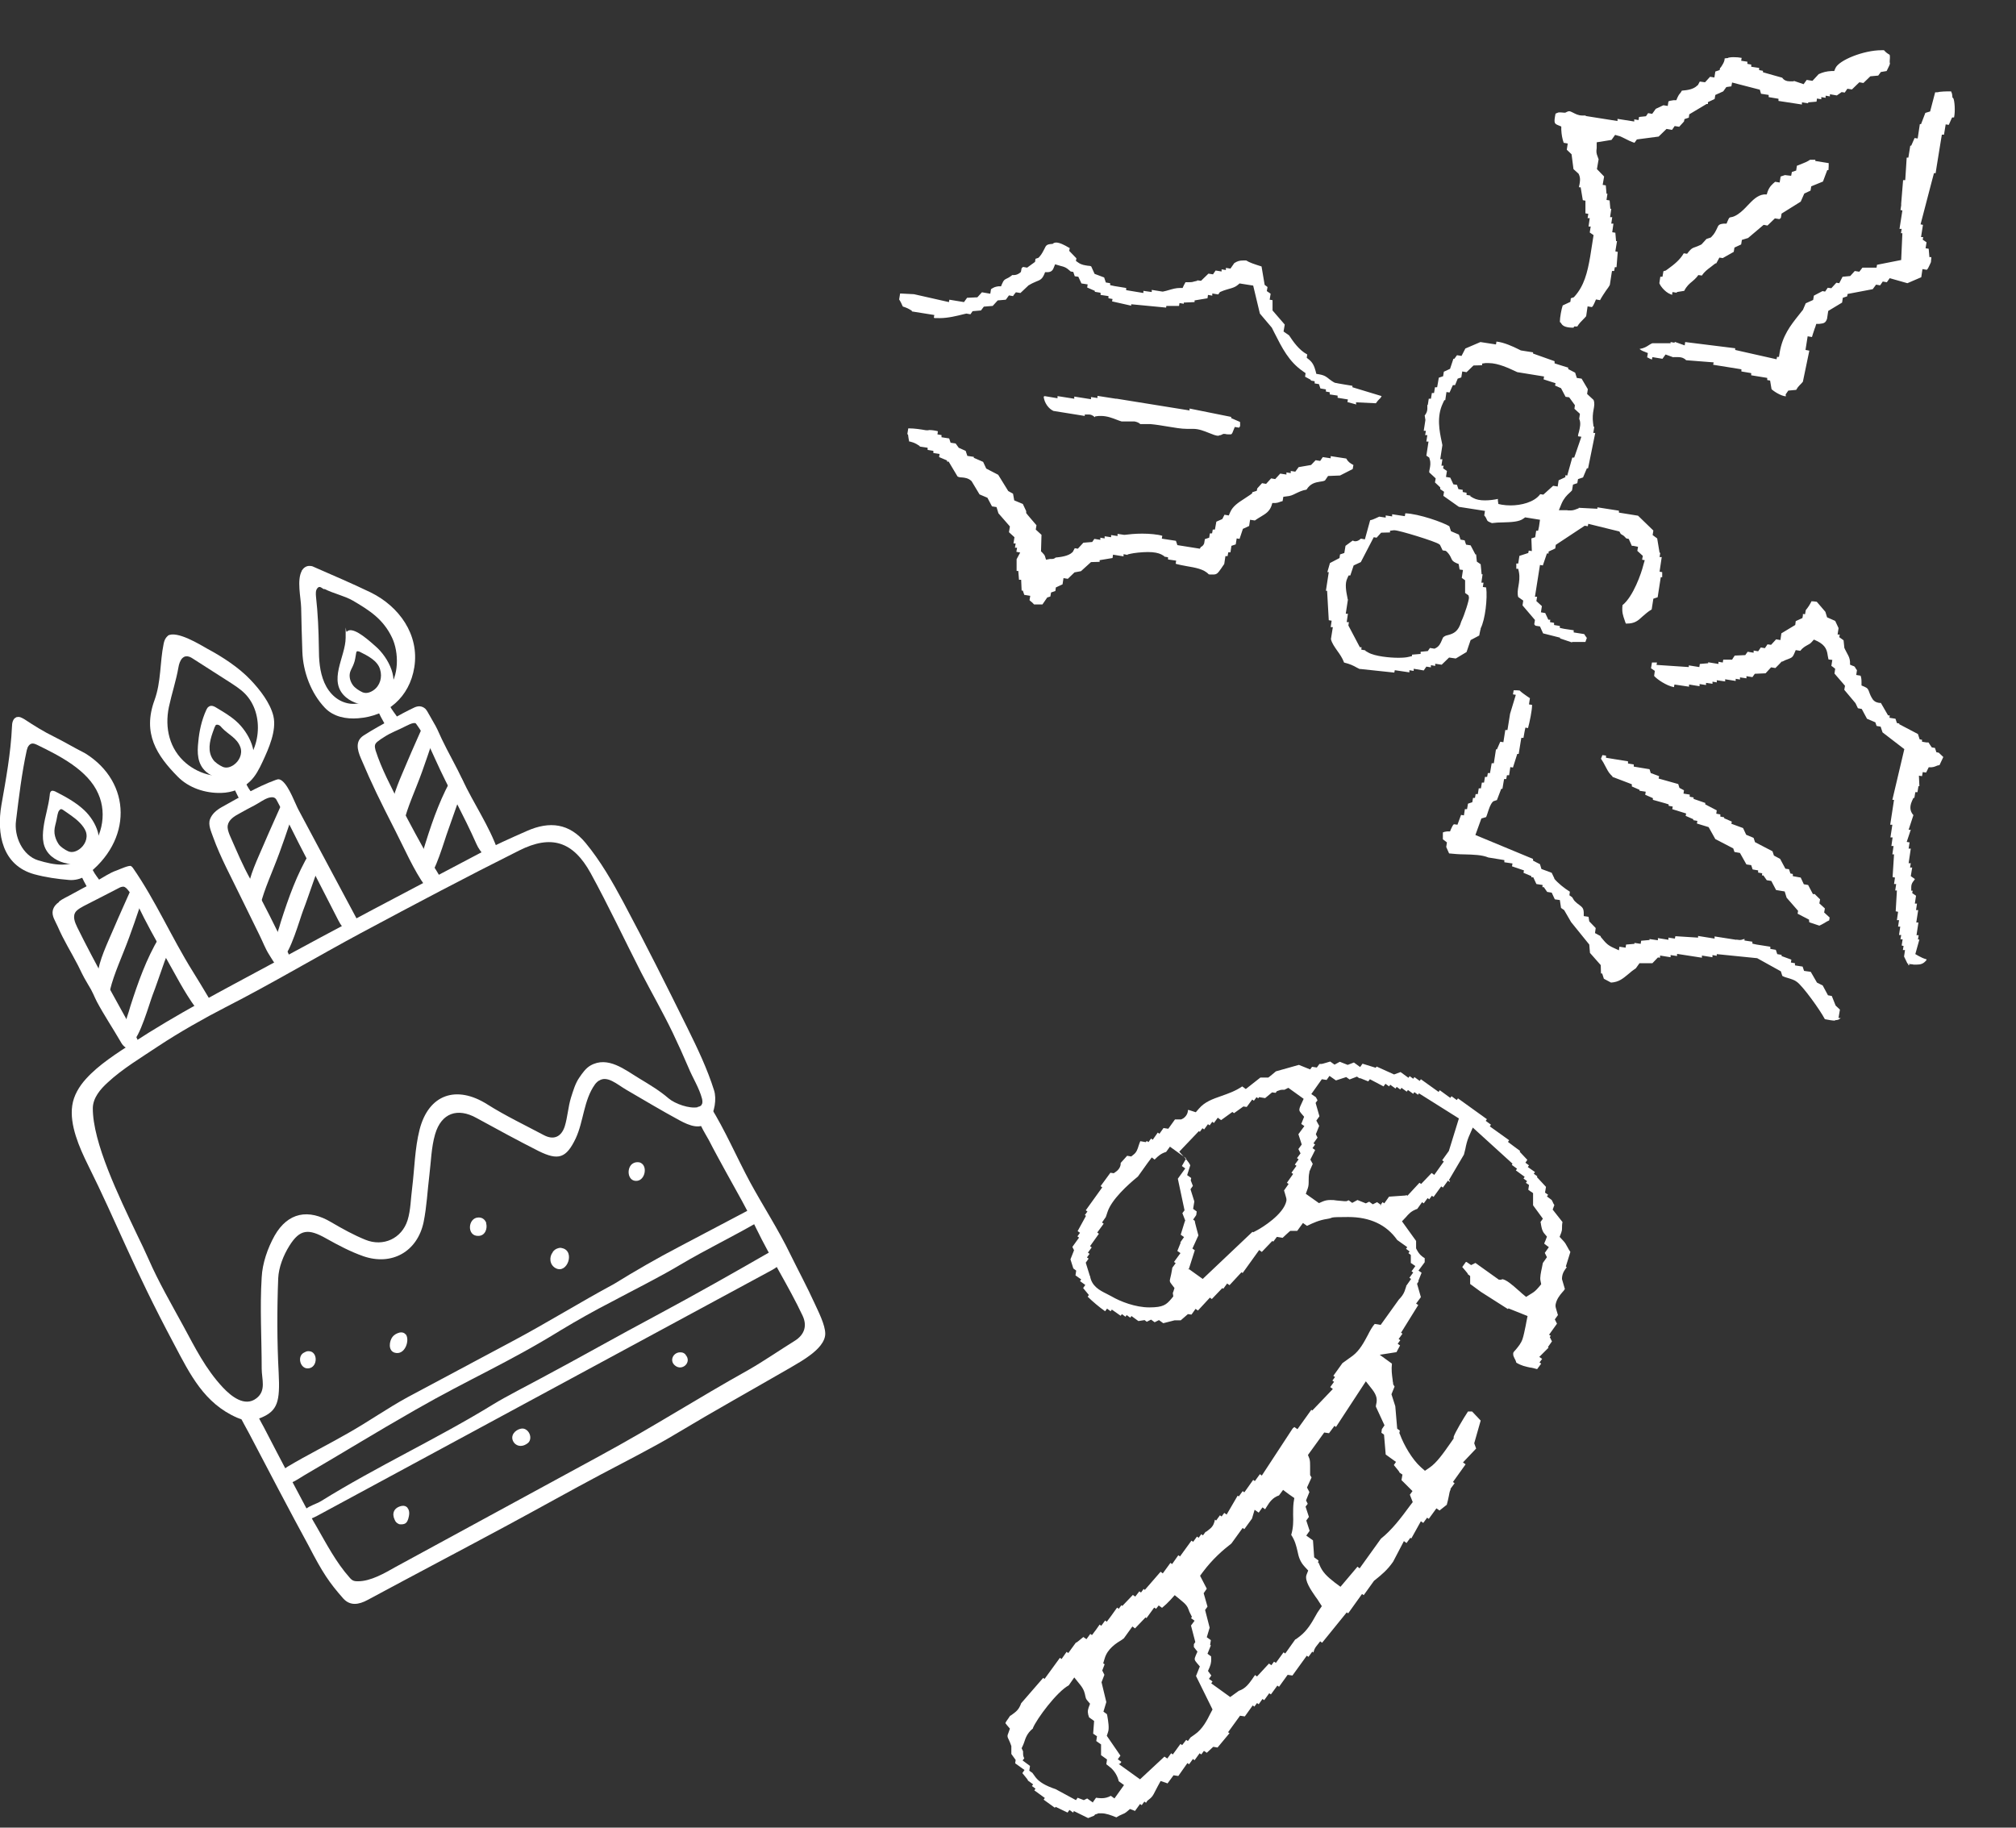
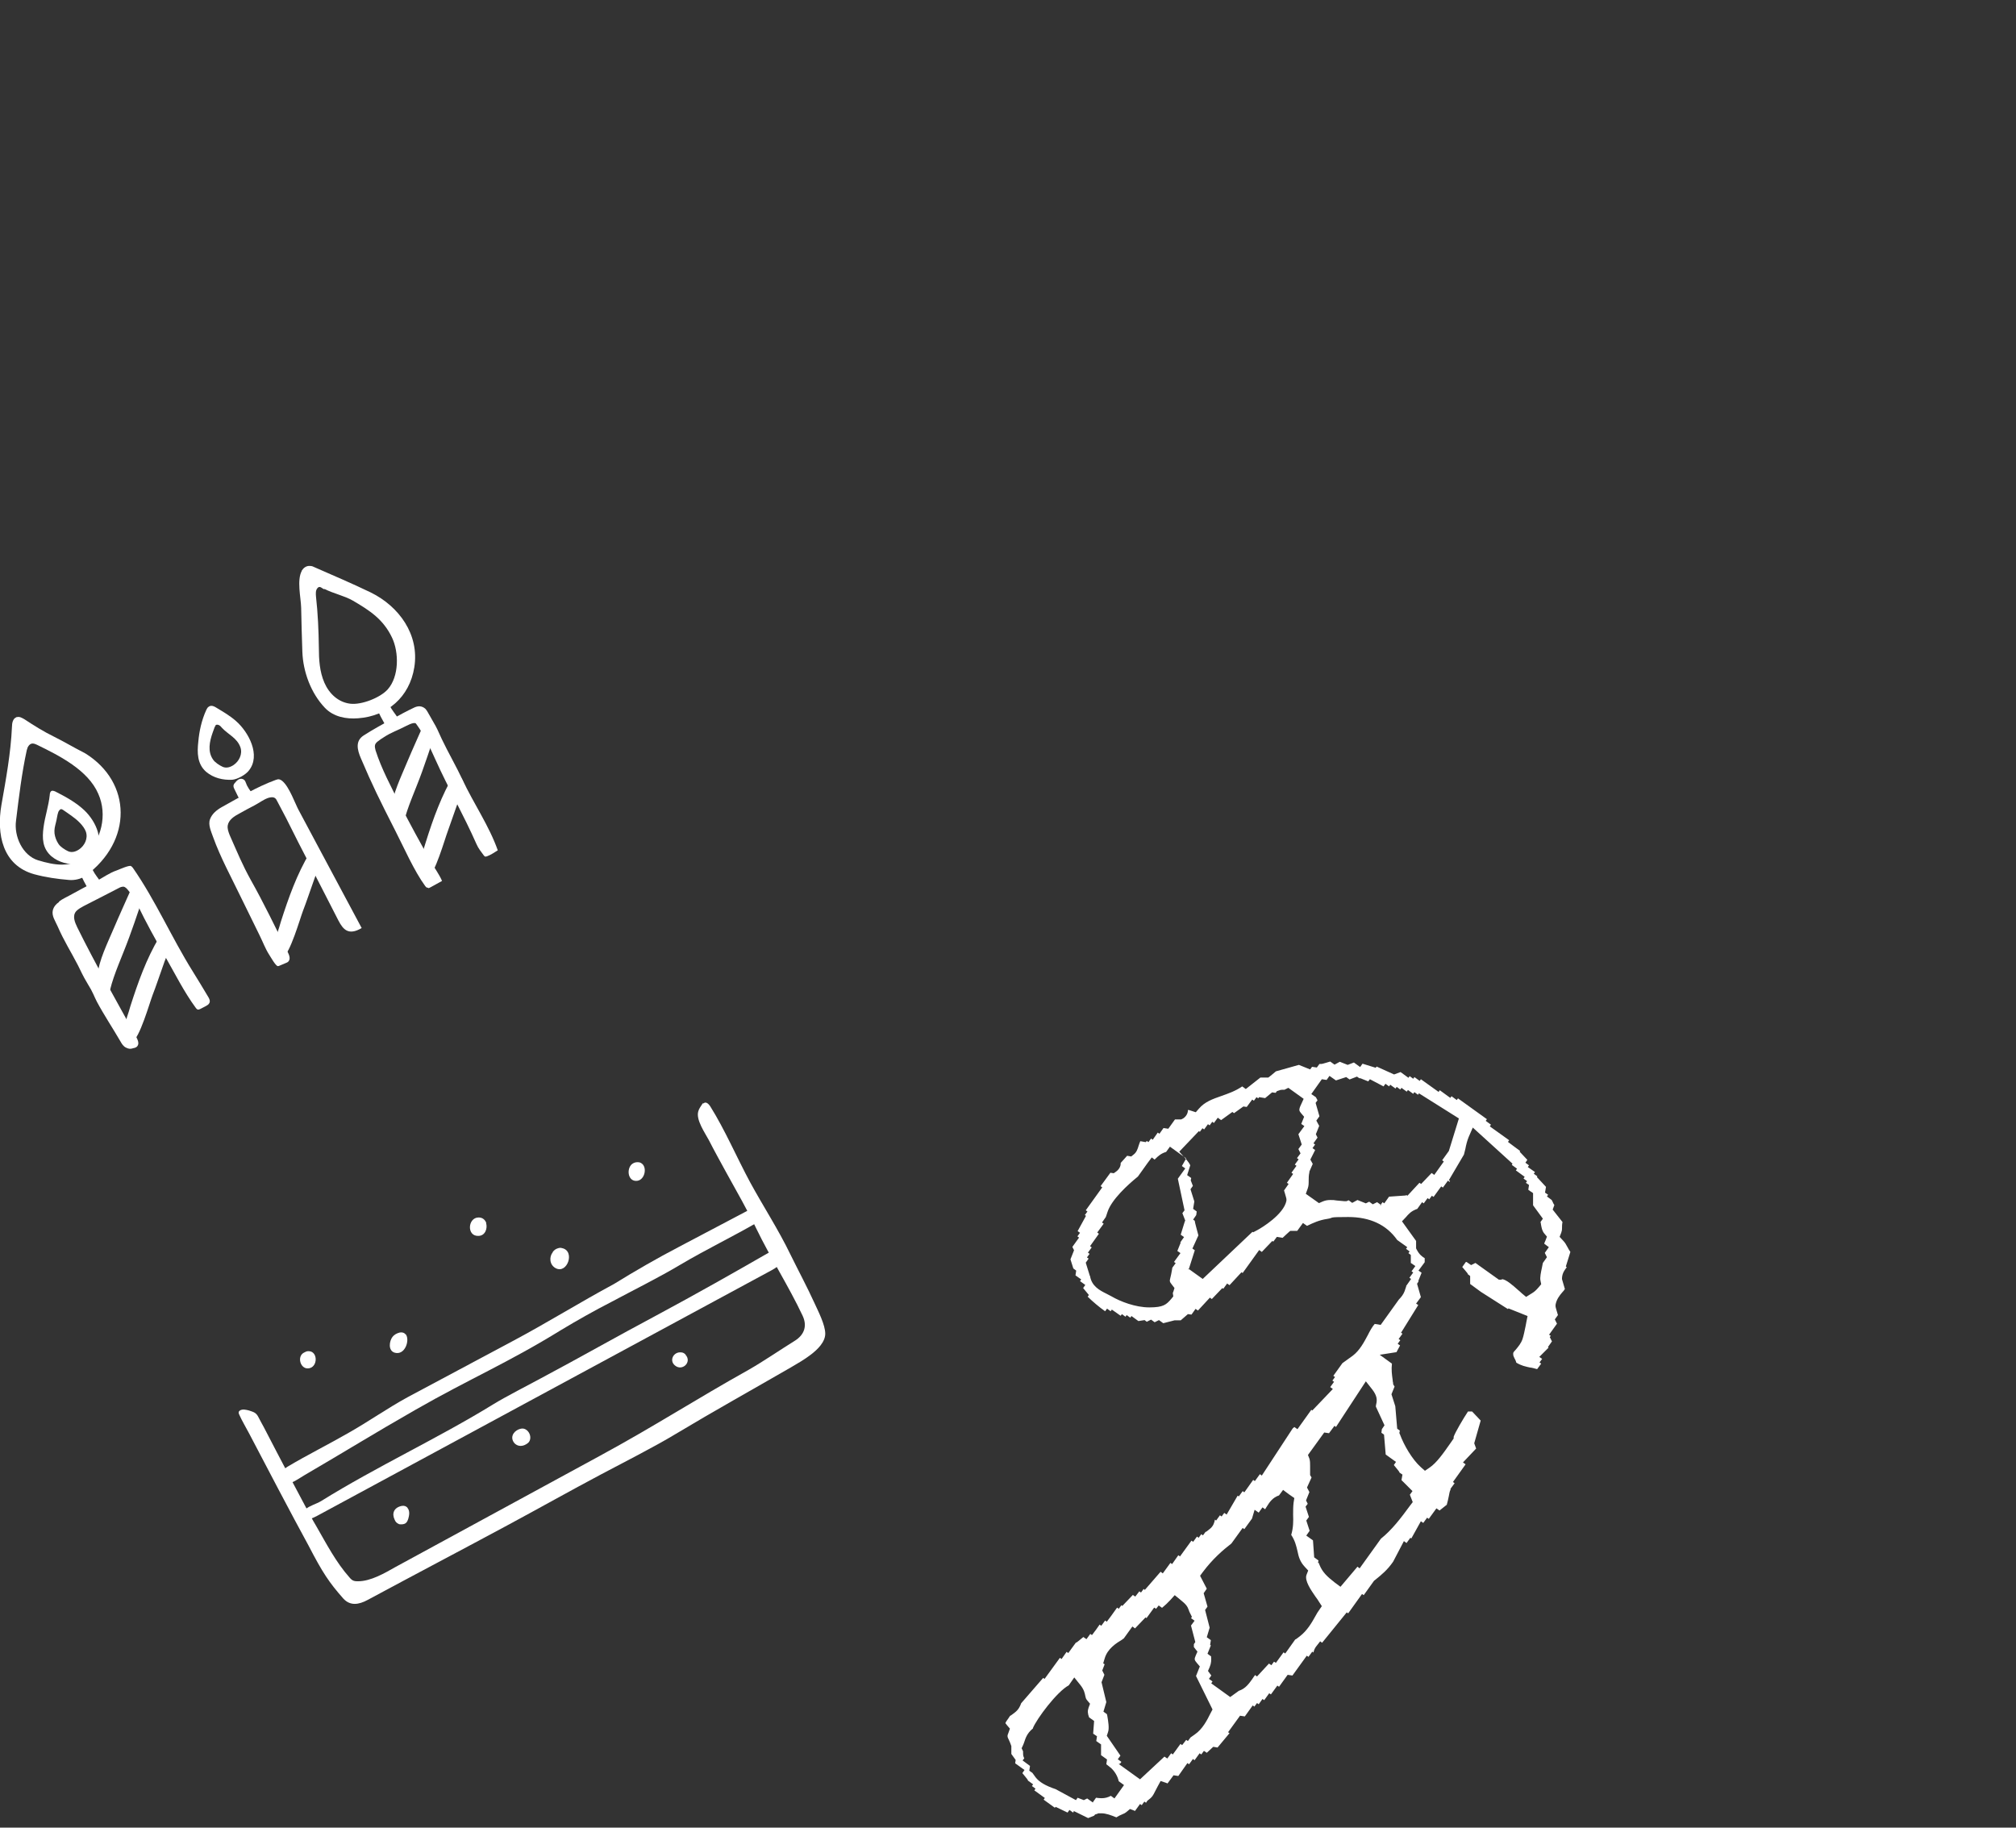
<svg xmlns="http://www.w3.org/2000/svg" id="_レイヤー_2" version="1.1" viewBox="0 0 842.8 764.1">
  <rect x="0" y="0" width="842.8" height="764.1" fill="#333333" stroke="none" />
  <defs>
    <style>
      .st0 {
        fill-rule: evenodd;
      }

      .st0, .st1 {
        fill: #fff;
      }
    </style>
  </defs>
  <g id="_レイヤー_1-2">
    <g>
      <g>
-         <path class="st1" d="M250.3,451.8c-.5.4-1.1.9-1.6,1.6-4.7,6.6-4.7,15.4-8,22.5-4,8.4-7.3,9.4-15.6,5.3-8.7-4.4-17.3-9.1-25.9-13.8-7.9-4.4-14.7-2.1-17.3,6.8-1.6,5.5-1.7,11.4-2.4,17.1-.8,6.5-1.1,13.2-2.4,19.6-2.6,12.4-13.3,18.4-25.2,14.3-5.4-1.9-10.5-4.6-15.5-7.4-7.4-4.2-11-4-15.4,3-2.5,4-4.5,9-4.7,13.7-.5,13.1-.5,26.3.2,39.5.6,11.9-.4,15.8-7.3,18.7-3.6,1.5-6.4,1.6-10.1,0-13.7-6-19.6-18-26.2-30.5-17.7-33.2-23.8-50.4-36.2-75.3-3.5-7.1-7.7-16.6-6.5-24.7.6-4.2,2.9-8,5.7-11.1,5.4-6,12.9-10.7,19.6-15.1,18.2-11.9,37.6-22,56.7-32.3,29.2-15.9,58.6-31.3,88-46.8,6.5-3.5,13.3-6.5,20.1-9.5,9.5-4.2,17.7-3.2,24.5,5,6.2,7.5,11.2,16.2,15.8,24.8,9.3,17.4,18.1,35,26.8,52.6,4.2,8.5,8.3,17.1,11.1,26,1.2,3.7.2,9.2-2,12.5-3.1,4.6-8.5,2.2-12.4.1-7.6-4.1-14.9-8.5-22.3-12.8-3.8-2.2-8-6.2-11.5-3.7h0ZM291.6,462.8h0c.6-.1,1.2-.3,1.6-.7.6-.7.5-1.8.3-2.7-1.2-4.6-3.9-8.7-5.7-13.1-2.1-4.9-4.3-9.8-6.6-14.6-4.1-8.5-8.8-16.7-13.1-25-7.1-13.9-13.7-28-21.2-41.7-7.3-13.2-16.4-16.2-29.9-9.4-22,11-43.7,22.5-65.4,34.1-19.2,10.3-37.9,21.5-57.3,31.4-8.8,4.5-19.7,10.7-28,16.2-7,4.7-15.1,9.5-21.3,15.3-3.1,2.8-6.1,6.4-6.2,10.6-.1,14.4,10.8,36.8,18.6,53.2,1.6,3.3,3.2,6.6,4.7,10,4.2,9.6,9.5,18.7,14.5,27.9,5,9.2,9.3,18,16.6,25.8,3.4,3.6,9.1,8.3,14,4.5,4.2-3.2,2.2-8,2.2-12.4,0-12.7-.8-25.5,0-38.2.3-5.9,2.5-12.2,5.4-17.4,5.6-9.8,14.2-11.3,23.7-5.6,4.6,2.7,9.3,5.3,14.2,7.3,7.5,3.1,15.3-.5,17.7-8.2,1.3-4.2,1.3-8.9,1.9-13.4,1-8.1,1.1-16.5,3.1-24.4,3.8-14.9,15.5-18.7,28.3-10.6,7.6,4.8,15.8,8.7,23.7,12.9,4.2,2.2,7.3.6,8.7-3.7,1.2-3.9,1.4-8.1,2.6-12,.9-2.8,1.8-6,3.5-8.4,1.3-1.9,2.7-3.9,4.6-5,7.3-4.2,14.5,1.8,20.5,5.4,4.3,2.6,8.5,5.1,12.2,8.3,2.7,2.3,8.7,4.4,12.2,3.7h0Z" />
        <path class="st1" d="M293.9,461.5c.1-.2.3-.3.5-.4.9-.5,1.9.5,2.5,1.4,6.2,9.9,11.1,21.4,16.7,31.8,5.5,10.1,11.9,19.9,16.9,30.3,3.3,6.7,6.9,13.4,10,20.2,1.6,3.5,4.5,9.1,4.5,12.8,0,3.5-3.3,6.7-6.1,8.8-2.6,2-5.4,3.6-8.3,5.3-16.1,9.3-32.1,18.2-48.1,27.8-9.1,5.5-21.8,11.9-31.2,16.9-13,6.9-25.8,14.1-38.8,21.1-18,9.7-40.8,21.7-58.8,31.4-3.7,2-7.3,2.6-10.2-.6-5.9-6.7-8.6-10.7-14.5-22.1-6.7-12.2-19.1-35.9-24.8-46.8-1.4-2.7-3-5.3-4.2-8-.1-.3-.3-.6-.2-1,0-.3.3-.5.5-.7,1.1-.7,2.6-.3,3.8,0,2.1.7,3,.9,4,2.9.7,1.4,1.5,2.8,2.2,4.1,1.8,3.4,3.5,6.8,5.3,10.2,3.9,7.4,7.7,14.8,11.7,22.2,1.6,3,3.2,6.1,5,9.1,4.2,7.3,8.2,15,13.8,21.3.5.6,1.1,1.2,1.8,1.4.6.2,1.2.2,1.8.2,5.3,0,11.1-3.4,15.7-6,28.4-15.5,56.9-30.9,85.3-46.4,23.2-12.6,39.7-23.4,62.6-36.2,5.6-3.2,13.4-8.5,18.9-11.9,4.2-2.6,5.3-6.4,3.3-10.6-5.8-12.3-13.4-24.1-19.3-36.3-3.9-8.1-8.4-15.9-12.7-23.7-2.4-4.4-4.9-8.9-7.2-13.4-1.6-3-5.4-8.4-4.4-11.9.3-1.2,1.1-2.2,1.8-3.3,0,0,.1-.2.2-.3h0Z" />
        <path class="st1" d="M126.9,633.8c0-.7.1-2.2.8-2.8,1.7-1.5,4.5-2.2,6.5-3.4,23.3-14.5,48.8-26.2,72.2-40.6,4.7-2.9,14.8-8.1,19.8-10.8,16.9-9,31.4-17.3,48.3-26.3,16.4-8.8,32.3-17.8,48.3-27,.8-.5,1.8-1,2.6-.7.6.2.8.6,1,1.1.3.6.6,1.2.9,1.8.2.5.5,1,.4,1.6-.2,1.3-3.8,3.7-5,4.3-44.1,23.8-88.2,47.7-132.3,71.5-19.4,10.5-38.8,21-58.1,31.4-1.7.9-3.9,1.8-5,.8-.3-.3-.4-.6-.4-1h0Z" />
        <path class="st1" d="M122.2,619.7c-.5.1-1,.2-1.5.2-1.7,0-3.5-1.1-3.6-2.8,0-1.8,1.6-3,3.1-3.9,8.4-5,17.1-9.3,25.6-14.2,8.3-4.7,16.1-10.2,24.5-14.8,14.7-7.8,29.3-15.7,44-23.5,14.3-7.6,28.1-16.2,42.4-23.9,8.9-5.5,18.1-10.8,27.3-15.6,9.9-5.2,19.7-10.4,29.6-15.6.6-.3,1.2-.6,1.9-.6,1.9,0,2.4,1.1,2.9,3,.2.6.3,1.2,0,1.7-.2.4-.6.7-1,.9-10.8,6.3-22.1,11.7-32.9,18.1-9.4,5.6-19.2,10.4-28.9,15.6-7.2,3.7-14.3,7.7-21.1,11.8-22.2,13.7-38.1,20.3-60.8,33.3-17,9.7-29.7,17.6-46.5,27.4-1,.6-3.9,2.5-5,2.9h0Z" />
        <path class="st1" d="M169.6,557.8c1.9,2.4-.3,9.1-4.7,7.7-2.7-.9-2.2-4.8-.8-6.6.7-.9,1.8-1.5,3-1.8,1.1-.2,1.9.1,2.5.8h0Z" />
        <path class="st1" d="M170.4,630.5c1,1.2.7,3,.3,4.4-.5,1.6-1.1,2.4-3,2.4-.4,0-.8,0-1.1-.2-.7-.3-1.3-.9-1.6-1.7-1.3-2.7-.3-5.1,2.9-5.8,1.1-.2,1.9.1,2.5.8h0Z" />
        <path class="st1" d="M220.3,598c1.2,1,1.8,2.9,1.1,4.4-.3.7-.9,1.1-1.6,1.5-.7.4-1.4.6-2.2.6-1.2,0-2.4-.7-3-1.8-1.4-2.5.7-4.9,3.2-5.4,1-.2,1.8.1,2.5.7h0Z" />
        <path class="st1" d="M268.7,486.8c1.9,2.1.5,7-2.8,6.9-3.2,0-3.9-4.3-2.2-6.5.7-.9,1.9-1.4,3.1-1.3.8,0,1.4.4,1.9.9h0Z" />
        <path class="st1" d="M130.9,565.6c2,1.8,1.2,6.5-2.3,6.5-3.1,0-4.4-4.9-1.7-6.5.6-.3,1.2-.7,1.9-.7.9,0,1.6.2,2.1.7h0Z" />
        <path class="st1" d="M286.6,566.4c2.8,3.1-1.4,7-4.4,4.5-2.6-2.1-.6-5.8,2.5-5.5.8,0,1.4.4,1.9.9h0Z" />
        <path class="st1" d="M231.1,523.4c.5-.7,1.3-1.3,2.1-1.5.6-.2,1.1-.3,1.7-.1,5.7,1.1,2.3,11-2.6,8.4-2.6-1.4-2.8-4.7-1.2-6.7h0Z" />
        <path class="st1" d="M203.2,511.3c.7,2.2-.3,5.3-3.1,5.4-5.1.3-4.6-7.7,0-7.7,1.7,0,2.7,1,3.2,2.3h0Z" />
      </g>
      <g>
        <path class="st1" d="M6.9,299.8c0,0,.2,0,.3,0,1-.3,2.1.4,3,.9,4.1,2.7,8.1,5.2,12.4,7.3,4.6,2.3,7.1,3.9,13.1,7,19.4,12.1,19.9,36.6,0,51.2-1.8,1.3-4.6,1.9-6.8,1.7-4.9-.4-9.8-1.1-14.6-2.4-13.3-3.7-15.8-16.8-13.7-29,1.9-10.8,3.9-21.6,4.4-32.6,0-1.6.4-3.5,1.8-4h0ZM11.5,312.7c-.1.3-.2.6-.3.9-2.1,9.6-3.3,19.7-4.5,29.5-.9,6.5,2.7,14.6,9.3,16.6,6.7,2,14,3.4,19.5-1.9,6.9-6.6,9.5-17.1,5.6-25.9-4.3-10-16.4-16-25.6-20.5-.7-.3-1.5-.7-2.3-.5-.8.2-1.3.9-1.7,1.7h0Z" />
        <path class="st1" d="M22.1,330.6c.3,0,.7.2,1,.3,4.3,2.2,8.6,4.5,12.2,7.9,5,4.8,8.6,13,4,18.7-1.3,1.7-4.7,3.6-6.9,3.8-3.8.2-7.8-.7-10.9-3.3-3.8-3.3-3.9-7.6-3.3-12.1.6-4.6,2.1-8.8,2.6-13.5,0-.8.3-1.7,1-1.8,0,0,.1,0,.2,0h0ZM25.2,338.4c-.3.2-.6.6-.8,1-.5,1.4-.6,2.9-1,4.4-.4,1.6-.8,3-.6,4.7.2,1.5.8,3.1,1.7,4.4.8,1.2,2.7,2.4,4,3,1.6.7,3.3.1,4.6-.8,2.2-1.5,3.8-4.5,2.8-7.4-.9-2.5-3.7-5-5.7-6.4-1.2-.9-2.4-1.7-3.7-2.6-.3-.2-.6-.4-.9-.4-.2,0-.3,0-.5.1h0Z" />
        <g>
          <path class="st1" d="M24.7,376.9c1.4-1.1,3.1-1.8,4.5-2.6,3.6-2,7.2-3.9,10.9-5.8,2.8-1.5,5.7-3.6,8.7-4.6,1.1-.4,5.2-2.3,6-1.8.3.2.6.5.8.8,9.5,13.7,16.1,29,24.9,43.1,2.2,3.6,4.4,7.1,6.5,10.7.5.8,1,1.8.5,2.7-.3.6-.9.9-1.4,1.2-.8.4-1.6.8-2.3,1.2-.3.1-.6.3-.9.3-.5,0-.8-.4-1.1-.8-4.8-6.5-8.8-14.5-12.8-21.5-4.1-7.2-7.9-14-11.5-21.5-1.2-2.3-2.3-4.2-4-6.2-.5-.6-1.1-1.3-1.9-1.4-.6,0-1.3.2-1.8.5-4.9,2.5-9.8,5.1-14.8,7.6-1.1.6-2.2,1.2-3.1,2.1-1.8,2-.6,4.7.4,6.8,7.7,15.6,16.3,30.6,24.7,45.9.6,1.2,1.3,2.7.4,3.8-.4.5-1,.7-1.6.8-1.2.4-1.9.4-3.1-.2-1.1-.5-1.8-1.6-2.4-2.7-3.2-5.5-6.8-10.9-9.8-16.5-1.2-2.3-1.6-3.9-3.8-7.4-2.3-3.8-2.9-5.5-4.1-7.8-3.1-6-5.8-10.1-8.5-16.3-1-2.3-2.6-4.4-2-6.8.4-1.5,1.4-2.6,2.6-3.4h0Z" />
          <path class="st1" d="M55.5,435.4c-.1,0-.2,0-.4,0-.8-.2-1.4-.7-1.9-1.3-.9-1.2-1.2-2.8-1.1-4.4.1-1.5.6-3,1-4.5.5-1.5,1-3,1.4-4.5,3.2-10,6.7-19.9,12.1-28.9.2-.3.5-.7.8-.6.2,0,.3.1.4.3,2.4,2.2,3.5,4.3,2.3,7.2-.9,2.1-1.7,4.3-2.4,6.4-1.3,3.6-2.5,7.3-3.9,10.9-1.1,2.8-5.6,18.6-8.5,19.4h0Z" />
          <path class="st1" d="M43.4,414.7c-.9-2.4-3-4.6-2.7-6.9.7-6.4,4.2-13.4,6.7-19.3,2.6-6.1,5.4-12.2,8-18.1,1.1.7,1.7,2.4,2.3,3.6.5,1,1.1,1.9,1.1,3,0,.9-.2,1.8-.5,2.6-1.5,4.5-2.7,7.9-4.3,12.3-3,8.2-6.3,15-8,22-.9.3-1.8.5-2.7.8h0Z" />
        </g>
        <path class="st1" d="M36.8,371.7c.4.6.8,1.3,1.5,1.3.3,0,.7-.1,1-.3.7-.3,1.4-.7,2.1-1.2.6-.4,1.3-1.1,1.2-1.8,0-.3-.2-.6-.4-.8-1.1-1.7-2.5-3.3-3.4-5.1-.5-1.1-.6-2.5-2.2-2.7-1.1-.1-2,.7-2.6,1.5-.4.4-.8.9-.8,1.5,0,.4.1.7.3,1.1,1,2.2,2.1,4.3,3.3,6.4h0Z" />
      </g>
      <g>
-         <path class="st1" d="M70.1,265.8c3.7-2.4,13.7,3.8,16.7,5.5,6.2,3.3,13.2,7.9,18,13,3.8,4,8.2,9.6,9.5,15.1,1.4,6.1-2,13.6-4.5,19-1.4,3-2.9,6-5.3,8.3-3.2,3.1-7.6,4.7-12,4.8-6.7.2-13.6-2.1-18.2-6.8-8.8-8.9-14.8-18.1-9.7-32,2.8-7.7,2.2-15.7,3.8-23.5.2-1,.5-2,1.2-2.8.2-.2.3-.4.6-.5h0ZM76.1,275.3c-.8.9-1.3,2.4-1.5,3.7-1,5.7-2.8,11-4,16.6-1.8,8.7.2,17.6,7.2,23.5,5.6,4.7,14.9,7.6,21.5,2.9,9.8-7,11.6-23.5,3-32.1-1.9-1.9-4.3-3.4-6.6-4.9-5-3.2-10-6.4-15-9.6-.9-.6-1.8-1.1-2.9-1-.6,0-1.2.4-1.6.8h0Z" />
        <path class="st1" d="M87.1,295.6c.1-.1.3-.2.4-.3,1-.5,2.1,0,3,.6,2.8,1.7,5.6,3.3,8.1,5.5,5.3,4.6,10.6,14.4,5.4,20.8-1.3,1.7-4.7,3.6-6.9,3.8-3.8.2-7.8-.7-10.9-3.3-3.8-3.3-3.8-8.1-3.3-12.6.4-4.5,1.4-9,3.3-13.2.2-.5.5-.9.8-1.3h0ZM90.1,303.4c-.2.2-.3.5-.4.7-.3.7-.5,1.5-.8,2.2-1.3,3.7-2.2,7.9.2,11.3.8,1.2,2.7,2.4,4,3,1.6.7,3.3.1,4.6-.8,2.2-1.5,3.8-4.5,2.8-7.4-1.4-3.9-5.1-5.3-7.7-8.1-.4-.4-.7-.9-1.2-1.1-.5-.3-1.2-.3-1.5,0,0,0,0,0,0,0h0Z" />
        <g>
          <path class="st1" d="M118.1,326.6c2.8,2.3,5.5,9.8,6.6,11.8,2.9,5.4,5.8,10.9,8.7,16.3,5.9,11.1,11.9,22.2,17.8,33.3-5.6,3.3-7.8.5-9.7-3.1-4.2-8.1-8.3-16.3-12.5-24.4-2.6-5-5.6-10.8-8.1-15.9-1.7-3.5-3.3-6.3-5.1-9.8-.2-.4-.4-.8-.8-1.1-.8-.6-1.9-.4-2.9-.1-2,.7-3.8,2.1-5.7,3.1-2.1,1.1-4.2,2.2-6.3,3.4-2.1,1.1-4.5,2.6-4.9,5-.2,1.4.3,2.7.8,4,3.5,7.9,5.2,12.2,8.9,18.9,5.4,9.6,10.2,19.6,15.6,30.5.5,1,.9,2.4.2,3.3-.3.5-.9.7-1.4.9-.9.4-1.7.7-2.6,1.1-.2,0-.4.2-.6.1-.9-.1-3-3.9-3.6-4.8-1.6-2.5-2.7-5.5-4-8.1-2.6-5.3-5.2-10.6-7.8-15.9-4-8.3-8.5-16.5-11.6-25.1-.8-2.3-2.2-5.2-1.3-7.5.8-2.2,2.7-3.8,4.8-5,7.6-4.2,14.9-8.6,22.6-11.4.4-.1.8-.3,1.2-.3.5,0,1.1.3,1.6.7h0Z" />
          <path class="st1" d="M118.4,400.1c-.1,0-.2,0-.4,0-.8-.2-1.4-.7-1.9-1.3-.9-1.2-1.2-2.8-1.1-4.4.1-1.5.6-3,1-4.5.5-1.5,1-3,1.4-4.5,3.2-10,6.7-19.9,12.1-28.9.2-.3.5-.7.8-.6.2,0,.3.1.4.3,2.4,2.2,3.5,4.3,2.3,7.2-.9,2.1-1.7,4.3-2.4,6.4-1.3,3.6-2.5,7.3-3.9,10.9-1.1,2.8-5.6,18.6-8.5,19.4h0Z" />
-           <path class="st1" d="M106.2,379.4c-.9-2.4-3-4.6-2.7-6.9.7-6.4,4.2-13.4,6.7-19.3,2.6-6.1,5.4-12.2,8-18.1,1.1.7,1.7,2.4,2.3,3.6.5,1,1.1,1.9,1.1,3,0,.9-.2,1.8-.5,2.6-1.5,4.5-2.7,7.9-4.3,12.3-3,8.2-6.3,15-8,22-.9.3-1.8.5-2.7.8h0Z" />
        </g>
        <path class="st1" d="M101.2,336.2c.4.6.8,1.3,1.5,1.3.3,0,.7-.1,1-.3.7-.3,1.4-.7,2.1-1.2.6-.4,1.3-1.1,1.2-1.8,0-.3-.2-.6-.4-.8-1.1-1.7-2.5-3.3-3.4-5.1-.5-1.1-.6-2.5-2.2-2.7-1.1-.1-2,.7-2.6,1.5-.4.4-.8.9-.8,1.5,0,.4.1.7.3,1.1,1,2.2,2.1,4.3,3.3,6.4h0Z" />
      </g>
      <g>
        <path class="st1" d="M126.1,238.7c0,0,0-.1.1-.2.7-1.1,1.8-1.9,3.1-1.9s1.6.3,2.3.6c8,3.5,15.5,6.7,23.4,10.5,11.8,5.8,20.4,17.6,18.2,31.3-2,12.5-11.3,20.4-23.5,21.3-5,.4-10.3-.6-13.9-4.4-5.8-6.1-9.1-15-9.4-23.4-.2-6.1-.4-12.3-.5-18.4-.1-4.2-1.9-11.6.3-15.5h0ZM135.6,246.4c-.4-.2-.8-.4-1.2-.7-.2-.1-.5-.3-.8-.3s-.7.2-.9.5c-.8.9-.7,2.3-.6,3.5.8,7.1,1.1,14.2,1.2,21.3,0,5,.3,10.1,2.3,14.7,2,4.6,5.8,8.2,10.8,8.8,4.7.6,12.6-2.5,15.7-6,4.8-5.4,4.7-15.5,1.8-21.6-3.6-7.6-9.2-11.3-16.4-15.5-3.7-2.1-8-2.9-11.9-4.9h0Z" />
-         <path class="st1" d="M145,264.1c.2-.2.4-.4.7-.5,3-1.1,9.3,4.9,11.3,6.6,5.3,4.6,10.6,14.4,5.4,20.8-1.3,1.7-4.7,3.6-6.9,3.8-3.8.2-7.8-.7-10.9-3.3-7.8-6.7-.1-16.9-.1-24.9s0-1.9.5-2.5h0ZM149.1,272.5c-.1.1-.2.3-.2.5-.3,1.5-.4,3.1-1,4.5-.4,1.2-1.1,2.2-1.5,3.4-.6,1.9,0,4,1.1,5.5.8,1.2,2.7,2.4,4,3,1.6.7,3.3.1,4.6-.8,2.8-1.9,3.8-5.5,2.8-8.7-1-3.7-5.3-5.8-8.5-7.4-.5-.2-1.1-.4-1.4,0,0,0,0,0,0,0h0Z" />
        <g>
          <path class="st1" d="M178.8,371.1c0,0-.2,0-.3,0-.3-.1-.5-.4-.7-.6-4.8-6.6-8.9-16.1-12.6-23.3-6.6-13-9.5-18.8-14.3-30.1-1.6-3.7-2.4-7.3,1.1-9.6,3.9-2.5,7.9-4.7,12-6.9,3.1-1.7,6-3.3,9.2-4.8,1.5-.7,3.1-.8,4.6.5.4.4.7.9,1,1.4,1.1,1.9,2.2,3.9,3.3,5.8,1,1.8,1.7,3.7,2.6,5.5,2.4,5.1,6.3,11.9,8.7,17.1,4.6,9.8,11.1,19.2,14.7,29.4-1.4.9-2.9,1.9-4.5,2.5-.2,0-.5.2-.8.1-.2,0-.3-.3-.5-.4-1.1-1.5-2.4-3.1-3.1-4.8-5.3-12-11.8-23.4-17.2-35.4-2.3-5.1-4.6-10.2-7.9-14.7-.2-.2-.3-.5-.6-.5-.2,0-.4,0-.6,0-1.2.2-2.2.8-3.3,1.3-3.2,1.7-6.1,2.6-9.1,4.6-1.2.8-1.5.9-2.6,1.8-.5.4-.9.8-1.1,1.4-.2.7,0,1.5.2,2.3,2.5,7.8,6.5,15.2,10.2,22.6,4.2,8.2,8.6,16.3,13.2,24.3,1.4,2.6,3.2,4.9,4.4,7.7-1.3.7-3.6,2-4.9,2.7-.3.1-.5.3-.8.3h0Z" />
          <path class="st1" d="M178.8,366.6c-.1,0-.2,0-.3,0-.7-.2-1.4-.7-1.8-1.3-.9-1.2-1.2-2.8-1.1-4.3s.6-3,1-4.4c.5-1.5.9-3,1.4-4.5,3.1-9.9,6.6-19.6,11.9-28.5.2-.3.5-.6.8-.6.2,0,.3.1.4.3,2.3,2.2,3.4,4.2,2.3,7.1-.8,2.1-1.6,4.2-2.4,6.3-1.3,3.6-2.5,7.2-3.8,10.8-1.1,2.8-5.5,18.4-8.3,19.2h0Z" />
          <path class="st1" d="M166.2,345c-.9-2.4-2.9-4.6-2.7-6.8.7-6.3,4.1-13.3,6.5-19.1,2.5-6,5.3-12,7.8-17.9,1.1.7,1.7,2.4,2.3,3.5.5.9,1,1.9,1.1,3,0,.9-.2,1.8-.5,2.6-1.5,4.4-2.6,7.8-4.2,12.2-2.9,8.1-6.2,14.8-7.8,21.8-.9.3-1.8.5-2.6.8h0Z" />
        </g>
        <path class="st1" d="M160.9,302.9c.4.6.8,1.3,1.5,1.3.3,0,.7-.1,1-.3.7-.3,1.4-.7,2.1-1.2.6-.4,1.3-1.1,1.2-1.8,0-.3-.2-.6-.4-.8-1.1-1.7-2.5-3.3-3.4-5.1-.5-1.1-.6-2.5-2.2-2.7-1.1-.1-2,.7-2.6,1.5-.4.4-.8.9-.8,1.5,0,.4.1.7.3,1.1,1,2.2,2.1,4.3,3.3,6.4h0Z" />
      </g>
    </g>
  </g>
-   <path class="st0" d="M767.1,426.7c-1.1,0-2.6-.3-4.2-.6-2.1-4-9.2-13.8-11.7-15.6-1-.8-2.4-1.2-3.7-1.6-.8-.2-1.7-.5-2.4-.9l-.6-1.9-9.9-5.5-16.9-1.7v.7c-.1,0-1.8-.3-1.8-.3v.9c-.1,0-4.4-.7-4.4-.7v.9c-.1,0-10.4-1.6-10.4-1.6v.9c-.1,0-2.7-.4-2.7-.4v.9c-.1,0-4.4-.7-4.4-.7v.9c-.1,0-.9-.1-.9-.1l-2.3,2.4h-5.4s-1.5,2.1-1.5,2.1c-1.2.8-2.2,1.6-3.1,2.4-2.3,1.9-4,3.4-7.3,3.6h0s-3-1.6-3-1.6l-.7-2.2h-.5c0,0-.1-3.5-.1-3.5l-4.5-5.1-.3-3.5-7.6-9.4-2.9-5-1.3-.9-.5-3.3-2.1-.3-1.3-2.8-1.9-.3-1.4-2h-.6c0,0,.1-.9.1-.9l-2.6-.4-1.3-2.8h-.8c0-.1,0-.5,0-.5l-3.3-1.4.2-1-5-1.7.2-1.2-3.4-.5v-.9c.1,0-6.7-1.1-6.7-1.1-2.6-1.1-6.2-1.2-10.1-1.3-2.1,0-4.3-.2-6.3-.4l-1.2-2.7.3-1.9-1.7-1.3v-2.9s0,0,.1,0c.5-.2.7-.3,1.7-.4h1.2c0-.1.5-1.2.5-1.2.5-1.1.6-1.3,1.1-1.8l1.5.2,1.5-4.1,1.2.2.4-2.6h.9c0,.1.4-2.3.4-2.3l1.8-.6.3-1.8h.8c0,.1.3-1.6.3-1.6h.9c0,.1.4-2.4.4-2.4h.9c0,.1.4-2.4.4-2.4h.9c0,.1.4-2.4.4-2.4h.9c0,.1.3-1.6.3-1.6h.9c0,.1.7-4.1.7-4.1h.9c0,.1.9-5.8.9-5.8h.4c0,0,1.4-3.2,1.4-3.2l1.3.2.8-5.1h.9c0,.1,1.1-6.8,1.1-6.8l2.4-7.9-1.2-.2.3-1.7c.2,0,.5,0,.7,0,.5,0,1.1,0,1.8.1.7.7,1.8,1.5,3.1,2.4.4.2.8.6,1.2.8l-.4,2.6,1.3.2c0,2.3-1,7.1-1.7,9.7l-1.1-.2-.4,2-.4,2.3h-.9c0-.1-1.1,6.7-1.1,6.7h-.6c0,0-1.8,5.7-1.8,5.7l-1.1-.2-.5,3.4h-.9c0-.1-.3,1.6-.3,1.6h-.9c0-.1-.7,4.1-.7,4.1h-.5c0,0-1.8,4.7-1.8,4.7l-1.5.5-.4.4c-.9,1.1-1.4,2.7-1.9,4.2-.2.7-.5,1.5-.7,2l-2,.6-2.5,6.9,24.1,10v.7c-.1,0,2.9,1.5,2.9,1.5l.6,2,4.3,1.6,1.1,2.3v.2c1.5,1.8,4.2,4,6.5,5.4l-.2,1.5,1,.7c.2.1.2.2.4.5.2.3.4.8.9,1.3.6.6,1.2,1.1,1.8,1.5,1.3,1,1.8,1.4,1.9,3.2v1.5c.1,0,2,.3,2,.3l.3,1.9,2.7,2.8-.3,2.1,2.4,1.3v.3c0,0,.6.7.6.7l.5.6c1,1.2,1.9,2.2,4.1,3.2l2.4,1.1.2-1.5,2.6.4.2-1.3,3.5-.3v-.4c0,0,2.6.4,2.6.4l.2-1.3,3.5-.3v-.4c0,0,3.5.5,3.5.5v-.9c.1,0,4.4.7,4.4.7v-.9c.1,0,2.7.4,2.7.4l.2-1,9.5.6v-.7c.1,0,6.9,1.1,6.9,1.1v-.9c.1,0,9,1.4,9,1.4h0c0-.1.7,0,.7,0,.2,0,.5.1.8.1.5,0,.9-.1,1.4-.3.2,0,.4-.1.6-.2v.7c-.1,0,3.3.5,3.3.5v.8c-.1,0,1.8.4,1.8.4l5.7.9v.9c-.1,0,2.3.4,2.3.4l.6,1.8,1.8.3v.5c0,0,4.1,1.5,4.1,1.5l-.2,1.2,1.7.3v.9c-.1,0,3.2.5,3.2.5l.6,1.8,2.8.4,2.6,4.5,2.4,1.2,2.2,4.1,1.6.3,1.6,4,1.8,1.7-.6,3.5h.9c-.6.7-1.3.9-2.3.9ZM798.4,403.4c-.3-.3-.6-.5-1-.6l-1.4-2.9.4-2.7h-.9c0-.1.3-1.7.3-1.7l-.8-.2.4-2.6h-.9c0-.1.3-1.8.3-1.8h-.9c0-.1.5-3.5.5-3.5h-.9c0-.1.4-2.7.4-2.7h-.9c0-.1.5-3.5.5-3.5l-1-.2.5-8.7h-.7c0-.1.4-2.7.4-2.7h-.9c0-.1.4-2.7.4-2.7l-1-.2.6-9.5h-.7c0-.1.5-3.5.5-3.5h-.9c0-.1.5-3.6.5-3.6h-.9c0-.1.8-5.3.8-5.3h-.9c0-.1,1.6-10.4,1.6-10.4h-.7c0-.1,5-21.2,5-21.2l-9.1-7-.8-2.4-1.7-.3-.5-1.5-3.5-1.5-2.2-4.1-1.6-.3-1-2.1-4.7-5.6.3-1.7-4.4-5.1.3-2-1-.8-.6-.4.4-2.5-1.6-.2c-.1-.5-.2-1-.3-1.5-.3-2.1-.7-4.4-4.5-6.2l-1.3-.6-1,1.1c-.5.6-1,.8-1.7,1.2-.9.5-2,1.1-3,2.4l-1.9-.3-.6,1.4c-.7,1.7-1.2,1.8-2.7,2.4-.6.2-1.4.5-2.3,1h-.3c0,.1-2.6,2.7-2.6,2.7l-1.8-.3-2.3,2.5-4.5.2-1,1.4-2.5-.4v.9c-.1,0-2.7-.4-2.7-.4v.9c-.1,0-1.8-.3-1.8-.3v.9c-.1,0-4.4-.7-4.4-.7v.9c-.1,0-3.5-.5-3.5-.5v.9c-.1,0-1.8-.3-1.8-.3v.9c-.1,0-2.7-.4-2.7-.4v.9c-.1,0-2.7-.4-2.7-.4v.9c-.1,0-4.4-.7-4.4-.7v.9c-.1,0-6.1-.9-6.1-.9l-.2,1.1c-3.2-.6-7.1-3.3-8.3-4.7l.3-2.1-1.6-1.1.4-2.4c.2,0,.5,0,.7,0,.4,0,.9,0,1.4,0l-.2,1,13.5.9v-.7c.1,0,4.4.7,4.4.7l.2-1.3,3.5-.3v-.4c0,0,4.3.7,4.3.7v-.9c.1,0,1.8.3,1.8.3l.2-1.2h3.7c0-.1,1.1-1.7,1.1-1.7l4.4-.2,1-1.4,2.5.4v-.9c.1,0,1.9.3,1.9.3l1.1-1.6,1.7.3,1.1-1.6,1.5.2,2.1-2.3,1.8.3.4-2.8,5.8-3.5.2-1.6,2.8-1.3.2-1.1v-.6c0,0,.9.1.9.1l.3-1.7h0s.7-.9.7-.9c.9-1.2,1.3-2.1,1.6-2.6,0,0,0-.1,0-.2h0c.5,0,1.2,0,2.3.2l3.6,4.2.7,2.3,3.4,1.5,1.4,3-.4,2.7h.9c0,.1-.2,1.1-.2,1.1l1.8,1.3.3,2.9v.2c.4,1,.9,1.7,1.2,2.4.6,1.1,1.1,2,1.2,3.5v1.2c0,0,1.2.5,1.2.5.2,0,.6.2.8.4.1.2.3.6.6,1l.3.4-.3,2,1.8.3c.3.7.4,1.5.4,2.8v1.3c0,0,1.2.5,1.2.5,1.4.6,1.6,1.1,2,2.2.3.9.7,1.9,1.5,3.1.9,1.2,2.1,1.4,2.9,1.5.3,0,.4,0,.5,0l3,5.2h.7c0,.1-.1,1-.1,1l2.5.4.6,1.8,1,.2v.3s7.8,4.1,7.8,4.1l.7,2.2,1,.2v.8c-.1,0,1.8.3,1.8.3h.9c0,.1,1.4,2.1,1.4,2.1l1.3.2.6,1.8,1,.2,1.9,1.8-1.6,3.4c-.8.1-1.3.3-1.7.5-.5.2-.8.3-1.7.4h-1.1c0,0-1.1,2.2-1.1,2.2l-1.4-.2-.3,1.7-1.3-.2.2,4.4h-.4c0,0-.4,2.5-.4,2.5h-.9c0-.1-.4,2.4-.4,2.4h-.4c0,0-.6,1.3-.6,1.3-1.4,3.1-.3,4.9.6,5.9l-2,6.1h.9c0,.1-1.7,5.1-1.7,5.1l1.2.2-.4,2.6h.9c0,.1-.9,6.1-.9,6.1h.9c0,.1-.3,1.8-.3,1.8h.9c0,.1-.6,3.6-.6,3.6l1.7,1.2c0,.2-.3.5-.5.8-.5.6-1,1.4-1,2.5v1.6c.1,0,.6,0,.6,0l-.2,1,1.6,1.1-.5,3.3h.9c0,.1-.4,2.7-.4,2.7h.9c0,.1-.8,5.2-.8,5.2h.9c0,.1-.8,5.3-.8,5.3h.9c0,.1-.3,1.8-.3,1.8h.6c0,0-1.7,6.1-1.7,6.1l1.4.8c1.1.6,1.9,1,3.3,1.4v.2s-.2.3-.2.3c-1.1,1.3-2.2,1.7-4,1.7s-1,0-1.6-.1l-1.9-.2v.5ZM756.3,385.1v-.6c0,0-4.8-2.5-4.8-2.5l.2-1.2-4.8-5.5-.8-2.6-3.6-.6-2-3.8-1.9-.3-1.4-2h-.6c0,0,.1-.9.1-.9l-1.7-.3v-.9c.1,0-2.3-.4-2.3-.4l-.6-1.8-2-.3-2.7-4.8-2.3-.4-.5-1.5-7.5-3.9-2.8-5-4.9-1.5.2-1.1-1.7-.3v-.4c0,0-3.2-1.4-3.2-1.4l.2-1-5.8-1.8.2-1.1-1.7-.3v-.6c0,0-1.6-.5-1.6-.5l-5-1.4v-.7c.1,0-3.2-1.4-3.2-1.4l.2-1.3-2.6-.4v-.4c0,0-3.2-1.4-3.2-1.4v-.9c.1,0-8.1-3.1-8.1-3.1v-.2s-.7-.7-.7-.7c-1-1-1.6-2.3-2.3-3.6-.5-1-1.1-2.1-1.8-3.1l.6-1.5,1.5.2v.9c-.1,0,9.2,1.5,9.2,1.5v.9c-.1,0,2.4.4,2.4.4v.9c-.1,0,6.6,1.1,6.6,1.1l.5,1.6,3.5,1.3-.2,1,8.2,2.3.5,1.6,1.9,1-.2,1.4,2.6.4v.9c-.1,0,1.6.3,1.6.3v.6c0,0,4.9,1.7,4.9,1.7v.6c0,0,4.8,2.5,4.8,2.5l-.2,1.4,1.7.3v.9c-.1,0,1.6.3,1.6.3v.4c0,0,3.2,1.4,3.2,1.4l-.2.9,4.9,1.8,1.3,2.8,3.1,1.3.6,1.8,7.3,3.8.6,1.8,2.6,1.4,2.2,4.1,1.5.2.6,1.8,1,.2v.9c-.1,0,3.3.6,3.3.6l1.3,2.8,1.8.3,2,3.8h.8c0,.1,2.2,2.2,2.2,2.2l-.3,1.7,2.3,2.1-.3,1.7,2.3,2.1-.2,1.2c-.7.3-1.4.7-2,1.1-.7.4-1.4.8-2.1,1.1l-4.2-1.4ZM568.4,279.7c-.4-.2-.8-.4-1.2-.6-1.4-.8-2.8-1.5-5.3-2.1-.7-1.9-1.8-3.5-2.9-5-1.1-1.6-2.2-3.1-2.6-4.8l.8-5h-.9c0-.1.4-2.7.4-2.7l-1.2-.2-.7-12.3h-.5c0,0,1.2-7.8,1.2-7.8h-.6c0,0,1.1-3.8,1.1-3.8l4-2.1.2-1.5,1.8-.6.5-3,3-2.2c.3.1.6.3,1.1.3.8,0,1.6-.4,2.3-1.1l1.7.3s1.6-5.9,2.2-8c1-.2,1.6-.5,2.5-.9l1.3-.6,2.7.4v-.9c.1,0,2.7.4,2.7.4v-.9c.1,0,5.3.8,5.3.8l.2-1.2c5.7.2,15.8,3.8,18.4,5.4l.7,2.1,3.3,1.4.7,2.1,1.7.3.6,1.8,1.9.3,2,3.8h.3s.3,3,.3,3l1.6,1.1.4,4.2h.4c0,0-.5,3.5-.5,3.5h.9c0,.1-.3,1.8-.3,1.8l1.4.2c.6,4.6-.4,13.4-2.3,17.1v.3c-.1,0-.6,2.7-.6,2.7l-3.6,1.9-1.7,5-4.5,2.7-2.8-.4-3.1,3-2.7-.4v.9c-.1,0-1.8-.3-1.8-.3v.9c-.1,0-1.9-.3-1.9-.3l-1.1,1.6-4.2-.7v.9c-.1,0-1.8-.3-1.8-.3v.9c-.1,0-6.1-.9-6.1-.9l-.2,1-14.1-1.5ZM570.8,272.1l1.2.7c2.8,1.6,9,2.2,12.5,2.2,1.9,0,3.4-.1,4.5-.4l1.3-.3v-.6c0,0,3.6-.3,3.6-.3v-.9c.1,0,3-.3,3-.3l.9-1.3,1.9.3.6-.3c1.4-.7,2-2.1,2.5-3.3.2-.4.4-1,.5-1.1.6-.6,1.2-.8,2.1-1,2.2-.6,4.3-1.4,5.5-5.7h0c1.3-2.6,3.4-9.2,3.2-10.1l-.2-.8-1.4-1v-5.3s-1.4-1-1.4-1l.5-3.3-1.4-.2-.4-2.3-1-.4c-1.5-.7-1.7-1.1-2.1-2-.3-.7-.8-1.7-1.8-2.7l-.5-.4-1.3-.2-1.1-2.3-.4-.3c-1.4-1.1-16.6-5.8-18.6-5.8s-.3,0-.4,0l-1.5.2v.7c-.1,0-3.7.1-3.7.1l-1.9,2.1-1.2-.2-5.4,10.4-3,1.4-1.4,4.2h-.7c0-.1-.6,1.3-.6,1.3-1,2.1-.5,5.1.1,8,0,.3.1.5.2.8l-.9,5.9h.9c0,.1-.5,3.5-.5,3.5h.9c0,.1-.2,1.4-.2,1.4l4.8,9.1h.7c0,.1-.1,1-.1,1l1.7.3v.2ZM652.2,266.4v.2s-7.1-1.8-7.1-1.8l-1.3-2.9-1.9-.3-.5-.6.3-1.8-5.2-6.1.3-2-2.1-1.5c-.4-1.4-.2-2.9.1-4.6.3-1.7.6-3.7.2-5.8l-.3-1.4h-.8c0-.8,0-1.4,0-2.2h.8c0,.1.5-3.2.5-3.2l3.7-1.2.2-1,1.3.2-.2-5.3,1.6-.5.4-2.7h.8c0,.1.4-1.8.4-1.8l.4-2.8-6.2-1-.7.5c-1.8,1.4-5.2,1.5-8.5,1.6-1.6,0-3.2.1-4.7.3l-.7-.3c-1.2-.5-1.2-.7-1.4-1.1-.2-.4-.4-1.1-1.1-1.8l.3-1.9-10.9-1.7-6.5-4.6.3-1.7-1.6-1.1v-.7c.1,0-2.2-2.1-2.2-2.1l.3-1.7-2.7-2.5c0-.4,0-.8.2-1.5.2-1.1.5-2.4,0-4l-.2-.7-1.2-.8.9-5.9h-.9c0-.1.4-2.7.4-2.7h-.9c0-.1.3-1.8.3-1.8h-.9c0-.1.7-4.5.7-4.5l-.3-1.9c.6-.7,1.2-1.8,1.1-3.3v-1.1s.2,0,.2,0l.4-2.6h.9c0,.1.4-2.4.4-2.4h.9c0,.1.4-2.4.4-2.4h.9c0,.1.7-4,.7-4l1.8-.6.3-1.9,2.6-1.2,1.4-4.2h.4c0,0,1.1-1.5,1.1-1.5l1.9.3,1.6-3.1,6.3-2.7,6.5,1,.2-1.2c3.1.3,7,2.1,9.2,3.2l1,.5,5.1.8v.5c0,0,9,3.2,9,3.2v.9c-.1,0,5.7,1.8,5.7,1.8v.6c0,0,2.9,1.5,2.9,1.5l.7,2.2,2,.3,2.6,4.4-.3,2,2.7,2.5c.5,1.3.3,2.5,0,4.1-.3,1.6-.5,3.3-.2,5.6l.2,1.5h.3c0,0-.4,2.6-.4,2.6h.8c0,.1-3,14.8-3,14.8h-.5c0,0-1.6,3.8-1.6,3.8l-2.1.7-.3,1.7-1.8.6-.4,2.4c-.3.4-.7.7-1.1,1.1-1.1,1-2.3,2.2-3.3,4.5l-1.1,2.7h2.9c.4,0,.8,0,1,.1.3,0,.6,0,.8,0,.9,0,1.5-.1,2.5-.5l1.1-.4v-.2s7.8.4,7.8.4v-.6c.1,0,9,1.4,9,1.4v.8c-.1,0,1.8.3,1.8.3l6.2,1,6.4,6.2-.3,1.9,1.9,1.4,1,6h.3s-.3,1.8-.3,1.8h.9c0,.1-.9,6.1-.9,6.1l1.1.2v2.1s-.6,0-.6,0l-1.3,8.4-1.8.6-.7,4.5c-1.6.9-2.7,2-3.8,2.9-1.9,1.8-3.3,3-6.6,3s-.3,0-.4,0c-.2-.5-.4-1-.5-1.4-.7-2-1.2-3.3-.9-6.3,4.5-3.6,7.9-13.4,8.7-16.7l.6-2.1-1.1-.2.3-1.6-2.3-2.1.3-1.7-2-.4h-.6c0-.1-1.3-2.9-1.3-2.9l-1-.2-.5-.5c-.5-.6-1-.9-1.4-1.1-.4-.2-.5-.3-.6-.6l-.4-.7-13-3.2-.2,1-1.3-.2-12.1,8-.2,1.5-2.8,1.3v.8c-.1,0-.7,0-.7,0l-1.7,5-1.2-.2-2.1,13.3h.9c0,.1-.3,1.8-.3,1.8l2.3,2.1-.4,2.6,1.8.3,1.3,2.8h.8c0,.1-.1,1-.1,1l1.7.3v.9c-.1,0,2.4.4,2.4.4v.8c-.1,0,1.8.4,1.8.4l4,.6v.9c-.1,0,4.4.7,4.4.7.3.5.7,1.1,1.1,1.6l-.6,1.7h-5.6s0,.2,0,.2l-5-1.7ZM626.2,208.6c0,.2,0,.4,0,.7l.2,1.4,1.4.3c1.2.2,2.4.3,3.7.3,4.4,0,9.9-1.3,12.4-4.7l1.3.2,4.1-3.7,1.9.3.4-2.6,2.8-1.3v-.8c.1,0,.8.1.8.1l2.1-7.5h.8c0,.1,3-8.7,3-8.7l-1.4-.2c0-.6.2-1.3.4-1.9.4-1.7.9-3.7.1-5.4l.3-2.1-2.3-2.1.2-1.5-2.4-3.3-1.5-.2-1.9-3.6-2.5-1.1.2-1-1.6-.5-3.4-1.1.2-1.2-11.1-1.8c-.2,0-.4-.2-.7-.3-2.8-1.3-7.4-3.5-11.3-3.5s-.9,0-1.4,0l-1.4.2v.7c-.1,0-3.6.1-3.6.1l-2.9,2.8-1.8-.3-.4,2.5-1.5.5-1.1,2.7h-.9c0-.1-1.4,3.1-1.4,3.1l-1.3-.2-.5,3.4h-.4c0,0-.6,1.3-.6,1.3-2.7,5.6-1.4,11.8-.5,16,.1.6.2,1.1.3,1.5l-.9,5.9h.9c0,.1-.4,2.7-.4,2.7h.9c0,.1-.2,1.1-.2,1.1l1.6,1.1-.4,2.5,1.8.3,1.3,2.8,1.5.2.6,1.8,1.8.3v.9c-.1,0,1.6.3,1.6.3v.9c-.1,0,1.6.3,1.6.3v.3s1.2.7,1.2.7c1.3.7,2.9,1,4.9,1s4-.3,5.4-.6c0,0,.2,0,.3,0,0,0,0,0,0,0ZM432.3,252.7c-.5-.6-1-1-1.5-1.4-.1-.1-.3-.2-.4-.4l.3-1.8-2.5-.4-.6-1.8h-.5c0,0-.2-4.5-.2-4.5h-.9c0-.1-.3-3.7-.3-3.7h-.7c0-.1,0-4.9,0-4.9l1.5-2.8-1.6-.3.3-1.7h-.9c0-.1.3-1.8.3-1.8h-.9c0-.1.4-2.6.4-2.6l-2.3-2.1.4-2.4-4.8-5.5-.8-2.6-1.9-.3-1.9-3.6-3.3-1.4-3.3-5.5-.2-.2c-1.2-1.1-2.7-1.3-3.9-1.4-.7,0-1.3-.1-1.8-.4l-3.7-6.2h-.7c0-.1,0-.5,0-.5l-3.3-1.4.2-1.3-2.6-.4v-.9c.1,0-2.4-.4-2.4-.4v-.9c.1,0-3.3-.5-3.3-.5v-.2s-1.1-.7-1.1-.7c-1.3-.8-2.3-1-3-1.2-.1,0-.2,0-.3,0,0-.2-.2-.6-.3-1.5l-.2-1.5h-.3c0,0,.4-2.5.4-2.5.2,0,.3,0,.5,0,2.1,0,4.7.4,7,.8h.7c0,.1.4-.1.4-.1,0,0,.2,0,.4,0,.9,0,2.3.2,3.4.5l-.2,1.3,1.7.3v.9c-.1,0,3.2.5,3.2.5l.6,1.8,2.1.3,1.3,1.8,2.9,1.3.7,2.1,2.7.4v.4c0,0,3.9,1.7,3.9,1.7l1.3,2.8,5,2.6,4.2,6.8,2,1.1.5,2.8,3.6,1.5,1.4,3v.8c-.1,0,4.3,5.1,4.3,5.1l-.3,1.8,2.4,2.2-.2,6.9.6.6c.4.4.9,1,1,1.3l.5,1.6,1.6-.3c.4,0,.6,0,.7,0h.2c.8,0,1.3-.4,1.5-.6,2.1-.2,5.3-.6,6.9-2.1l.3-.3.8-1.5,1.3.2,2.3-2.5,3.7-.3.9-1.3,2.5.4v-.9c.1,0,1.8.3,1.8.3v-.9c.1,0,2.7.4,2.7.4v-.9c.1,0,2.7.4,2.7.4v-.9c.1,0,2.7.4,2.7.4h.3c1.5-.2,4.3-.5,7.3-.5s6.4.3,8.4.9l-.2,1.2,5.9.9.6,1.8,9.4,1.5.4-.7c.7-.3,1.1-.9,1.2-1.1l.2-.4.3-1.8,1.8-.6.3-1.8h.9c0,.1.3-1.6.3-1.6h.9c0,.1.6-3.3.6-3.3l2.5-1.1.9-1.8,1.8.3.6-1.4c1.1-2.5,3.4-4,5.9-5.6.9-.6,1.8-1.2,2.7-1.8l.6-.5v-.4c0,0,1.9-.6,1.9-.6l.2-1,2-2.2,1.7.3,2.1-2.3,1.7.3,2.1-2.3,2.6.4v-.9c.1,0,1.8.3,1.8.3v-.9c.1,0,1.9.3,1.9.3l1.4-1.9,5.2-.9,1.9-2,1.9.3,1.1-1.6,3.3.5v-.9c.1,0,6.5,1,6.5,1,.7,1.3,1.6,2,3,2.7l-.3,1.7-5.3,2.7-5,.2-1.3,1.9c-.7.3-1.4.4-2.2.5-1.8.3-3.9.7-5.5,3.3-1.9.3-3.2,1-4.5,1.6-1.2.6-2.2,1.1-3.7,1.2l-1.5.2-.3,1.8c-.6.1-.9.3-1.3.4-.5.2-.8.3-1.7.4h-1.3c0,.1-.4,1.3-.4,1.3-.9,2.3-2.4,3.2-4.4,4.4-.8.5-1.7,1-2.5,1.6l-2-.3-.4,2.6-2.6,1.2-1.4,4.2-1.2-.2-.4,2.5-1.8.6-.4,2.7h-.9c0-.1-.3,1.6-.3,1.6h-.9c0-.1-.5,3.3-.5,3.3h0s-.7,1-.7,1c-.2.3-.4.6-.6.9-1.5,2.1-1.8,2.5-3.5,2.5s-1,0-1.7-.1c-2-2.2-5.7-2.8-9.2-3.4-1.6-.3-3.3-.6-4.6-1l.2-1.3-3.4-.5v-.9c.1,0-1.6-.3-1.6-.3v-.2s-1.2-.7-1.2-.7c-1.2-.6-3-1-5.6-1s-6,.4-7.2.7l-1.3.3v.2s-1.7-.3-1.7-.3v.9c-.1,0-4.4-.7-4.4-.7l-.2,1.4-5.4.9v.7c-.1,0-3.6.1-3.6.1l-4.2,3.8-2.7.5-2.8,2.7-1.8-.3-.4,2.6-2.8,1.3-.2,1.5-1.8.6-.3,1.7-1.3.4-2,2.9h-3.2ZM509.4,182.2c-1.1,0-2.5-.6-4-1.2-2-.8-4.2-1.7-6.6-1.7s-.7,0-1.1,0c-.4,0-.9,0-1.5,0-2.3,0-5.2-.5-8.2-1-2.4-.4-4.8-.8-7.1-1h0s-4.2,0-4.2,0c-.6-.6-1.4-.9-2.4-1.1h-.2s-5.2,0-5.2,0c-.6-.2-1.3-.4-2-.7-1.8-.7-4.1-1.6-6.6-1.6s-.7,0-1,0l-1.5.2v.3c-.2,0-.3-.2-.5-.3-.5-.4-1.2-.8-2-.8h-1.8c0,0,0,.6,0,.6l-13.1-2.1c-2-.9-3.8-3.3-4.1-6,.2,0,.3-.1.4-.2l5.4.9v-.9c.1,0,7,1.1,7,1.1v-.9c.1,0,7,1.1,7,1.1v-.9c.1,0,2.7.4,2.7.4v-.9c.1,0,7.7,1.2,7.7,1.2h.4,0c0,0,30.4,4.9,30.4,4.9v-.8c.1,0,17.4,3.5,17.4,3.5v.5c0,0,3.7,1.6,3.7,1.6,0,.5.1,1,0,1.9-.2.1-.3.3-.4.5l-1.8-.3-.6,1.5c-.6,1.6-.7,1.6-1.5,1.6s-1.3,0-2-.2h-.7c0,0-.6.3-.6.3-.3.2-.7.3-1.1.3ZM567,169.1c-1.4-.4-2.7-.7-3.7-1l.2-1.1-4.3-.7v-.9c.1,0-3.3-.5-3.3-.5v-.9c.1,0-1.6-.3-1.6-.3v-.9c.1,0-2.3-.4-2.3-.4l-.6-1.8-1.8-.3v-.9c.1,0-1.6-.3-1.6-.3v-.3s-2.4-1.3-2.4-1.3l.2-1.5-1-.7c-6-4.1-8.8-9.8-12.1-16.3l-1-2-5-5.9-2.8-11.7-5.7-.9-.7.6c-1,.9-2.3,1.3-3.8,1.7-1,.3-2.1.6-3.2,1.1l-.5.2-.7,1-2.5-.4v.9c-.1,0-1.8-.3-1.8-.3l-.2,1.4-5.4.9v.7c-.1,0-4.5.2-4.5.2v.5c0,0-1.8-.3-1.8-.3l-.2,1.2h-5.3s-.1.7-.1.7l-14.6-1.4v.6c0,0-8-1.8-8-1.8l.2-1-1.7-.3v-.9c.1,0-3.3-.5-3.3-.5v-.9c.1,0-2.4-.4-2.4-.4v-.4c0,0-3.2-1.4-3.2-1.4l.2-1.3-2.6-.4-1.3-2.8-1.5-.2-.6-1.8-1.1-.2-.7-.6c-1.1-1-1.9-1.3-3-1.6-.3,0-.6-.2-1.1-.3l-1.7-.5-.7,1.7q-.6,1.5-2.3,1.6h-1.2c0,.1-.5,1.2-.5,1.2-.8,1.7-1.6,2.1-3.2,2.7-.9.4-1.9.8-3,1.5h-.1c0,0-3.5,3.3-3.5,3.3l-1.9-.3-.8,1-.4.6-1.7-.3-1.3,1.8-3.4.3-2.1,2.3-3.7.3-.6.8-.6.8-3.5.3-.9,1.3-1.7-.3-1.3.3c-2.4.6-6.3,1.6-9.8,1.6s-1.8,0-2.5-.2l.2-1.1-9.4-1.5v-.3s-1.2-.7-1.2-.7c-.9-.5-1.6-.7-2.1-.9-.2,0-.4-.1-.5-.2-.4-.9-.9-2-1.5-2.9l.4-2.5,5.8.3,14.6,3.3.2-1,6.1,1,1.3-1.8,4.3-.2,1.9-2.1,3.5.6.3-1.9c0,0,.2-.1.3-.2,1-.6,1.4-.8,2.8-1h1.1c0-.1.5-1.2.5-1.2.6-1.4.9-1.6,2.2-2.2.3-.2.7-.3,1-.6l.8-.5v-.2c.3,0,.6,0,.9,0,.8,0,1.6-.3,2.3-.8l.6-.5.3-1.6.6-.5,1.7.3,3.3-2.4.2-1.3,1.2-.4.4-.4c1.1-1.2,1.6-2.4,2.1-3.3.7-1.5.9-1.9,2.9-2.1h.5c0,0,.4-.3.4-.3.3-.2.7-.3,1.1-.3,1.5,0,3.6,1.1,5.1,2,.2.1.4.2.6.3l-.2,1.2,3,3.1-.2,1.1,1,.7c1.4,1,2.8,1.1,4,1.3.6,0,1.1.1,1.4.3l1.4,3.1,4,1.5.7,2.1,1.8.3v.8c-.1,0,1.8.4,1.8.4l4.9.8v.9c-.1,0,7.2,1.2,7.2,1.2v-.9c.1,0,3.5.5,3.5.5v-.9c.1,0,4.4.7,4.4.7h.3c.9-.2,1.8-.4,2.7-.7,1.4-.4,2.8-.8,4.3-.8h1.2s.5-1.1.5-1.1c.4-.8.6-1.1.7-1.3,0,0,.2,0,.3,0,.3,0,.6,0,.9,0,.8,0,1.6,0,2.4-.3l1.3-.3v-.2s1.6.2,1.6.2l3.1-3,1.9.3,1.1-1.6,2.5.4v-.9c.1,0,1.8.3,1.8.3v-.9c.1,0,1.9.3,1.9.3l1.6-2.3c1.3-.8,2.1-1.1,3.7-1.1s.8,0,1.3,0c1.2.8,3.2,1.5,6.4,2.5l1.3,7.7,1.2.9-.3,1.7,1.6,1.1-.4,2.5,1.2.2v4.3s5.1,5.9,5.1,5.9l-.5,2.9,2.3,1.6c1.8,2.7,4.1,6.1,7.6,8l-.2,1.4.9.7c1.5,1.2,2.2,2.6,2.8,4.8l.3,1.2,1.2.2c2.3.4,3.1,1.1,4.2,2,.7.5,1.4,1.1,2.5,1.6h.3c0,.1,6.9,1.2,6.9,1.2v.6c0,0,12.2,3.7,12.2,3.7-.3.6-.5.9-.9,1.2-.4.4-.9.9-1.5,1.8l-8.3-.4v.4ZM746.6,165.7c-2-.1-5.1-2.1-6-3l-.6-3.6-1.2-.2v-.9c.1,0-6.7-1.1-6.7-1.1v-.9c.1,0-4.1-.7-4.1-.7v-.9c.1,0-11.8-1.9-11.8-1.9l.2-1-11.5-.9c-.6-.7-1.7-1.3-3.4-1.3h-1.9c0,0,0,.1,0,.1l-3.3-1.2-1.3,1.8-4.2-.7-.2,1c-.6-.2-1.1-.4-1.7-.8,0,0-.2,0-.3-.1l.3-1.8-1.5-.6c-.9-.3-1.5-.7-2-1.1,1.9-.3,3-1,3.9-1.6.5-.3.9-.6,1.5-.8h7.6c0,.1,0-.5,0-.5l1.7.3v-.4c0,0,4.2,1.5,4.2,1.5l.2-1.4,20.9,2.6v.7c-.1,0,17.3,3.9,17.3,3.9l.2-1h.8c0,.1.3-1.8.3-1.8,1.2-7.1,4.5-11.3,8-15.7.5-.6,1-1.3,1.5-1.9l.2-.2,1.2-2.8,3.1-1.4.3-1.8,3.6-1.9,1.1.2,1.1-1.6,1.5.2,2.1-2.3,1.2.2,1.4-2.7,3.2-.3,1.9-2.1,1.9.3,1.3-1.7h5.9s.2-1.2.2-1.2l10.1-2,.5-11.2h-.6c0-.1.3-1.8.3-1.8h-.9c0-.1,1.2-7.7,1.2-7.7l-.8-.2.3-1.9h0c0,0,0-.6,0-.6v-.2s0,0,0,0l.8-9.8h.9c0,.1.6-9.4.6-9.4h.7c0,.1.8-5,.8-5h.4c0,0,1.4-3.2,1.4-3.2l1.3.2.9-6h.5c0,0,1.8-4.7,1.8-4.7l2-.6,2.1-8c.6,0,1.2,0,1.8-.2,1.1-.1,2.1-.2,3.3-.2s1.1,0,1.6,0c0,.1,0,.2.1.3.2.5.3.7.4,1.7v.5s.4.4.4.4c.5.9.9,5.3.3,8h-.8c0-.1-1.4,3.1-1.4,3.1l-1.3-.2-.7,4.3h-.9c0-.1-2.2,13.5-2.2,13.5l-.4,2.6h-.7c0-.1-5.6,21.4-5.6,21.4l1,.2-.8,5.1h.9c0,.1-.2,1.1-.2,1.1l1.6,1.1-.4,2.5,1.3.2.3,3.5h.8c0,.5,0,.9-.1,1.2,0,.3,0,.7-.1,1l-.6,1.3c-.5,1.1-.6,1.3-1.1,1.8l-1.8-.3-.5,3.4-5.8,2.5-7.4-2.1-1.2,1.7-1.7-.3-1.1,1.6-1.7-.3-1.4,1.9-10.5,2-.2,1-1.8.6-.3,2-5.8,3.5-.5,3.3c-.6,1.6-1.1,1.9-3.2,2.1h-1.3c0,.1-.4,1.3-.4,1.3-.2.5-.4,1-.5,1.4-.3.9-.6,1.7-.9,2.8l-1.8-.3-.9,5.7,1.6.3-2.7,13h0s-.7.8-.7.8c-.2.2-.4.4-.6.6-.6.6-1,1.1-1.5,2l-3.3.3-1.1,1.6ZM657.8,137c-2.7,0-4.3-.5-5-1.6l-.5-.7h-.2c0-2,.7-5.6,1.2-7l3.2-1.5.2-1.5,1.2-.4.4-.4c3.9-4.4,5.3-9.7,6.5-16.7l1.4-8.9-1.6-1.1.4-2.5h-.9c0-.1.5-3.5.5-3.5h-.9c0-.1.3-1.8.3-1.8l-1.2-.2v-5.3s-1.1-.2-1.1-.2l-.9-5.4h-.7c0-.4.1-.7.2-1.1.2-1.2.5-2.6-.2-4.2l-.2-.4-2.1-1.9-.8-6.2-2-1.9.4-2.6-1.7-.3c-.6-1.8-.9-3.4-1-5.5v-1.3c0,0-1.2-.5-1.2-.5-1.7-.7-2-.9-1.2-4.9.2,0,.4-.2.5-.2.5-.2.6-.3,1.1-.3s1,0,1.8.1h.7c0,0,.6-.3.6-.3.4-.2.7-.3,1-.3.4,0,1,.3,1.6.6,1,.5,2.2,1.2,3.9,1.2s.2,0,.3,0h1.1s0,.2,0,.2l13.3,2.1v-.9c.1,0,7,1.1,7,1.1v-.9c.1,0,1.8.3,1.8.3l.2-1.3,2.9-.3.9-1.3,1.7.3,1.5-2.1,3.2-1.5,1.8.3.3-1.9c.6-.3.9-.3,2.1-.5h1.2c0-.1.5-1.2.5-1.2.4-.9.6-1.1.9-1.5.3-.3.6-.7.9-1.3,2.5-.2,4.9-.6,6.4-2.1l.3-.2.8-1.5,2.2.3,2.1-2.3,1.8.3.4-2.5,1.8-.6.2-1h.2s.7-1.1.7-1.1c.7-1.1,1-2,1-2.8.2,0,.5,0,.9-.1h.4c0,0,.3-.2.3-.2.2,0,.8-.2,2.1-.2s2.4.1,3.4.3l-.2,1.2,2.6.4v.9c-.1,0,1.6.3,1.6.3v.9c-.1,0,3.3.5,3.3.5v.9c-.1,0,1.6.3,1.6.3v.6c-.1,0,8.1,2.3,8.1,2.3,0,0,0,.1.1.2.6.8,1.6,1.3,3,1.3h1.7s0-.2,0-.2l4.1,1.4,1.3-1.8,2.4.4,2.6-2.8c1.7-.8,3.3-1.2,5.3-1.3h1.2c0,0,.5-1.2.5-1.2,1.5-3.4,11.9-7.5,19.2-7.5s.8,0,1.1,0c.8.9,1.5,1.4,2,1.7.2,0,.4.2.4.3,0,0,.2.5,0,2.5v.6c0,0,.1.4.1.4,0,.5-.6,1.5-.9,2.2-.2.3-.3.7-.5,1l-2.4.4-1.1,1.5-3.3.3-2.9,2.8-1.7-.3-3.1,3-1.9-.3-1.1,1.6-1.3-.2-2,1.4-2.9-.5v.9c-.1,0-1.8-.3-1.8-.3v.9c-.1,0-1.8-.3-1.8-.3v.9c-.1,0-1.8-.3-1.8-.3l-.2,1.3-3.5.3v.4c0,0-2.6-.4-2.6-.4v.9c-.1,0-9.8-1.5-9.8-1.5v-.9c.1,0-4.1-.7-4.1-.7v-.9c.1,0-3.2-.5-3.2-.5l-.5-1.7-11.6-3-.3,1.6-2.1.3-1.3,1.8-3.3,1.5-.3,1.7-2.8,1.3v.8c-.1,0-.6,0-.6,0l-7.2,4.3-.2,1.4-1.8.6-.2,1-2,2.2-1.9-.3-1.1,1.6-2.3-.4-3.3,3.2-9.1,1.2-1,1.4c-1.1-.3-3.2-1.3-4.3-1.9-1.2-.6-1.8-.9-2.4-1l-1.4-.4-1.5,2.1-6.2,1v2.4c-.2,1.5-.2,2.1.4,3.6l.4,1.1h0s-.7,4.1-.7,4.1l3,3.1-.6,3.5,1.3.2.3,3.5h.4c0,0-.4,2.6-.4,2.6l1.3.2.3,3.5h.4c0,0-.5,3.5-.5,3.5h.9c0,.1-.4,2.7-.4,2.7h.9c0,.1-.5,3.6-.5,3.6l1.3.2.3,3.5h.4c0,0-.7,4.3-.7,4.3l1,.2-.5,6.4h-.7c0-.1-.3,1.6-.3,1.6h-.9c0-.1-.9,5.8-.9,5.8-.4.8-1,1.6-1.6,2.4-.8,1.2-1.7,2.5-2.5,4l-1.7-.3-.6,1.4c-.5,1.1-.6,1.3-1.1,1.8l-1.8-.3-.6,4.1c-.4.5-.8.9-1.3,1.4-.8.8-1.7,1.7-2.4,2.9-.5,0-.9,0-1.3,0ZM699.4,123.3c-2.7-.4-5.2-3.5-5.7-4.9l.4-2.7h.9c0,.1.4-2.3.4-2.3l1-.3,1.1-.8c2.2-1.6,4.8-3.6,6.4-6.4l1.4.2.7-.9c1.1-1.3,1.5-1.5,2.7-1.9.6-.2,1.4-.5,2.4-1l.3-.2,2-2.2,1.8-.6.4-.4c1.2-1.2,1.7-2.4,2.2-3.4.6-1.4.8-1.8,2.8-2h1.2c0-.1.5-1.2.5-1.2.6-1.4.7-1.4,1.4-1.5.7-.1,1.6-.4,2.8-1.2,1.5-1,2.9-2.4,4.1-3.7,2.1-2.2,4.1-4.3,6.8-4.6h1.2c0-.1.4-1.3.4-1.3.8-2,1.7-2.8,3.1-4l1.9.3.4-2.5,1.8-.6h0c0,0,2.6.3,2.6.3l.3-1.6,1.8-.6.3-2c.5-.2,1.2-.5,1.8-.7,1.3-.5,2.7-1.1,3.7-1.8h2.2s0,.5,0,.5l5.6.9c0,.9,0,1.8-.1,2.9h-.5c0,0-1.8,4.8-1.8,4.8l-4.9,2-.3,1.8-2.6,1.2-1.5,3.4-8,5-.3,1.8-.6.5-1.9-.3-3.1,3-1.6-.3-6.5,5.5-2.6.8-.3,1.9-2.8,1.3-.3,1.8-4.6,2.6-1.4-.2-1.3,2.4h-.3c0,0-.7.5-.7.5-.5.4-.9.7-1.4,1.1-1.2.9-2.6,1.9-3.6,3.5l-1.5-.2-.7.9c-.6.7-1.2,1.2-1.9,1.8-1.1.9-2.3,1.9-3.3,3.9l-3.1.5v.3s-1.8-.3-1.8-.3l-.2,1.2Z" />
  <path class="st0" d="M448.9,757.4l-.3.4-1.5-1.1-.8,1.1-5-2.4-.3.4-4.7-3.4.5-.7-4.4-3.2.5-.7-1.5-1.1.5-.7-2.2-1.6v-.2c.1,0-2.3-2.9-2.3-2.9l.9-1.3-3.9-2.8.2-1.4-1.8-2.5v-2.8c0,0,0-.5,0-.5-.3-1-.7-1.8-1-2.5-.7-1.4-.8-1.7-.2-3.1l.6-1.7-1.2-1.4c-.4-.5-.6-.8-.7-.9.1-.3.5-1,1.2-1.9l.8-1.2h.1c0,.1,1.8-1.3,1.8-1.3,1.6-1.2,2.3-2.7,2.7-3.9l9.2-10.6.6.4,6.4-8.8.7.5,2.1-3,.7.5,3.2-4.4h.2c0,.1,1.8-1.4,1.8-1.4l1.1-.9,1.3.9,1.6-2.2.7.5,1.8-2.4,1.4-2,.7.5,1.6-2.2.7.5,1.8-2.4,2.5-3.5.7.5,1.1-1.5.4.3,4.4-4.6,1,.7,1.7-2.2.7.5,1.1-1.5.5.4,6.6-7.6.9.7,3.2-4.4.7.5,2.6-3.7.7.5,4.8-6.6.7.5,1.6-2.2.7.5,1.1-1.5.7.5,1.1-1.5h.2c0,.1,1.8-1.4,1.8-1.4,1.3-1.1,1.7-2.6,1.9-3.7l.5.4,1.6-2.2.7.5,1.1-1.5,1,.7,4.6-7.9.5.3,1.6-2.2.7.5,3.7-5.2.7.5,2.1-2.9.8.6,12.9-19.7.7-.6,1.3.9,5.8-8.1.4.3,8.6-9-1.1-.8,1.6-2.2-.7-.5,1.1-1.5-.7-.5,3.8-5.3,4.3-3.1c2.9-2.2,4.7-5.6,6.3-8.6.9-1.8,1.9-3.6,2.9-4.7l2.5.4,7.6-10.6h0c1.1-1.1,1.9-2.2,2.4-3.5l.7-2.1h-.1c0,0,2.1-3,2.1-3l-.7-.5,1.6-2.2-.7-.5,1.6-2.2-1.9-1.3v-3.3c.1,0-1-.8-1-.8l.5-.7-1.5-1.1.5-.7-4.2-3c-4.5-6.4-11.4-9.6-20.5-9.6s-5.5.3-8.8.8c-3.3.5-5.7,1.6-8.4,2.9l-1.7-1.2-2.4,3.3h-2.9c0-.1-3.2,2.9-3.2,2.9l-2.4-.4-1.5,2-.4-.3-4.4,4.6-1.1-.8-6.9,9.6-.5-.3-5,5.4-1-.7-1.6,2.2-.4-.3-4.4,4.6-.8-.6-5,5.4-1-.7-1.7,2.4-1.5-.2-3,2.6h-2.6c0,0-4.7,1.2-4.7,1.2l-1.8-1.3-1.8.9-1.5-1.1-1.8.9-.9-.7-1.3.2-1.3.2-2.9-2.1-.5.7-1.5-1.1-.5.7-1.5-1.1-.5.7-3.7-2.6-.5.7-1.5-1.1-.8,1.1c-2.2-1.5-5.4-4.2-7.3-6.1l.5-.7-2.4-2.9.9-1.3-2.2-1.6.5-.7-2.4-1.7.3-2-1.2-.9-1.2-3.8,1.5-3.8-.7-1.4,2.8-3.9-.7-.5,1.1-1.5-1-.7,3.5-6.4-.5-.3,1.1-1.5-.7-.5,6.9-9.6-.7-.5,4.1-5.6,1.4.2,1-.7c1.1-.8,2-2.1,1.9-3.6l2.7-3,1.7.3,1-.8c1.2-.9,1.7-2.3,2.1-3.7.2-.5.4-1.3.7-1.9l2.3.4.4-.5.7.5,1.1-1.5.7.5,2.1-3,.7.5,1.7-2.4,2,.3,2.8-3.9h2.6c0,0,.8-.4.8-.4,1.1-.7,2-2,2-3.4l.2-.2,3.1,1,1.3-1.5c2.5-2.9,5.7-4,9.4-5.3,2.8-1,5.8-2,8.7-4l1.5,1.1,6.1-4.8h3.3c0,.1,3.2-2.6,3.2-2.6l9.6-2.7,4.7,1.9.8-1.1,2,.3,1.1-1.5h.9c0,.1,3.6-1,3.6-1l1.8,1.3,2.2-1.2,3.3,1.3,2.6-1,2.6,1.9,1-1.4,5.5,1.7.4-.5,7.3,3.3,2.7-1,3.3,2.4.5-.7,1.5,1.1.5-.7,2.2,1.6.5-.7,7.4,5.3.5-.7,4.4,3.2.5-.7,2.2,1.6.5-.7,12.1,8.7-.5.7,2.2,1.6-.5.7,8.1,5.8-.5.7,2.4,1.8,2.7,2-.2.3,3.2,3.4-.8,1.2,1.5,1.1-.5.7,3,2.1-.5.7,1.5,1.1-.2.3,3.8,4.1-.4,2.4,1.3.9-.5.7,2,1.5.4.8c.2.5.4.9.7,1.3l-.7,1.9,4.1,5.2c-.2,1-.2,1.8-.2,2.6,0,.6,0,.9-.3,1.8l-.7,1.8,1.3,1.4c1,1,1.4,1.8,2,2.9.3.6.7,1.3,1.2,2l-1.9,6.1.4.3s0,0,0,0c-.8,1-1.9,2.4-2,4.5v.5s1.2,4.1,1.2,4.1c-.2.4-.7,1-1.1,1.4-1.1,1.3-2.4,2.9-2.8,5.2v.7c-.1,0,1,3.6,1,3.6l-1.3,1.8.9,1.8-3.3,4.6.7.5-.4.5.9,1.8-1.7,2.4.3.2-3.9,3.9,1.2.8-1.1,1.5.7.5-1.7,2.3c-1.1-.3-2.1-.6-3.1-.7-1.8-.4-3.4-.7-5.6-2-.2-.8-.5-1.4-.8-1.9-.4-.8-.5-1.1-.5-1.7v-.2s0-.2,0-.2c0-.3.7-1.1,1.2-1.6.9-1.1,2.1-2.5,2.7-4.3.5-1.5.9-3.6,1.3-5.5.1-.6.2-1.2.3-1.6l.5-2.5-8-3.2-.2.3-11.3-7.2-4.5-3.3v-3.3c.1,0-1-.8-1-.8v-.2c.1,0-2.3-2.8-2.3-2.8l1.5-2.1c.1,0,.2,0,.3,0l1.9,1.3,1.8-.9,9.8,7h1.2c0-.2,0-.2.1-.2,1.7,0,4.8,2.8,6.6,4.4.7.6,1.3,1.1,1.8,1.6l1.7,1.4,1.9-1.2.5-.3c1.1-.7,1.6-1.1,2.9-2.6l1-1.2-.3-1.5c-.3-1.2.2-3.6.6-5.4.1-.7.3-1.4.4-2l1.7-2.4-.9-1.8,1.7-2.4-1.9-1.4c0-.4.2-.7.5-1.4l.6-1.6-1.1-1.3c-.9-1.1-1.1-2.2-1.4-3.8,0-.3-.1-.7-.2-1l1-1.4-4.1-5.6v-5.1c-.1,0-2-1.4-2-1.4l.3-2-1.3-.9.5-.7-1.5-1.1.5-.7-3.7-2.7.5-.7-2.2-1.6.3-.5-16.6-15.1-1.7,3.9c-.7,1.7-1.1,3.4-1.4,5-.2.9-.4,1.7-.6,2.4l-6.3,10.7.5.4-.2.3-.7-.5-2.1,2.9-.7-.5-3.2,4.4-.7-.5-1.1,1.5-.7-.5-1.6,2.2-.7-.5-2,2.8-.8.3c-1.6.7-2.2,1.3-3.2,2.3-.2.2-.4.5-.7.8l-1.7,1.8,5.9,8.2v3c-.1,0,.3.7.3.7,1.1,2.1,2.4,3,3.3,3.5,0,.2,0,.5,0,.8v.9c0,0-2.6,3.5-2.6,3.5l1.3.9-1.4,3.5h.2c0,.1-.7,1.1-.7,1.1l1.6,5.6-2,2.7.9.6-7.2,11.6.6.4-1.6,2.2.7.5-1.1,1.5,1,.7-1.5,2.8-7,1.1,5.1,3.7c-.3,2.5,0,4.7.3,6.8,0,.4.1.9.2,1.3v.5c0,0,.6,1,.6,1l-1.3,3.2,1.6,5,.8,9.4,1.1.8-.2,1,.3.7c1.6,4.3,5,10.3,8.7,13.6l1.7,1.5,1.9-1.3c3-2,5.9-6.2,8.5-9.9l1.6-2.3v-.7c.6-1.8,4-7.6,6-10.6,0,0,.7,0,.7,0,.3,0,.6,0,1,0l3.6,3.8-2.7,9.5.8,2.2-5.5,5.8,1.1.8-5.3,7.4.7.5-1.7,2.3v.4c-.4.7-.5,1.6-.7,2.6-.2.9-.5,2.5-.9,3.8h-.1c0,0-2.9,2.3-2.9,2.3l-1.3-.9-3.2,4.4-.7-.5-1.6,2.2-1-.7-4,7.2-.4-.3-1.6,2.2-1.1-.8-4.5,8.6c-2.4,3.5-4.9,5.5-7.5,7.6l-.5.4-4.3,6-.7-.5-5.8,8.1-.6-.4-10.3,12.7-.8-.6-1.8,2.3c-.5.7-.8,1.5-1,2.3,0,0,0,0,0,.1l-.5-.4-1.6,2.2-.7-.5-6,8.3-2-.3-3.6,5-.7-.5-2.7,3.7-.7-.5-2.1,2.9-.7-.5-1.6,2.2-.7-.5-1.1,1.5-.7-.5-3.3,4.6-2-.3-5,6.9.6.4-5,6-1.8-.3-2.7,2.5-1.2-.8-1.1,1.5-.7-.5-2.1,2.9-.7-.5-1.6,2.2-.7-.5-3.8,5.4-2-.3-2.5,3.4h0c-.2,0-.3-.1-.5-.2l-2.4-.8-1.2,2.2c-.4.8-.8,1.5-1.1,2.1-.9,1.8-1.2,2.4-2.8,3.6l-.4.3-.6.9-.7-.5-1.1,1.5-.7-.5-2.1,2.9h0c-.2,0-.3-.1-.5-.2l-1.6-.6-1.3,1.1c-.7.6-1.3.9-2.1,1.2-.7.3-1.4.6-2.3,1.2-2.2-.9-4.3-1.7-6.3-1.7s-1.1,0-1.6.2l-1,.3-.4.5-2.5,1-6.1-3ZM457,753.3l1.2-1.7c.8.1,1.5.2,2.3.2,1.4,0,2.6-.3,3.9-1l1.5,1.1,4-5.6-2.2-1.6c-.5-2.2-1.7-4.2-3.5-5.8h-.1c0-.1-1.6-1.3-1.6-1.3l.3-2-2.5-1.8v-4.5c0,0-2-1.4-2-1.4l.3-2-1.6-1.1.4-5.3-2.1-1.5c-.6-1.6-.7-2.7-.2-4.1l.6-1.6-1.1-1.3c-.7-.8-.7-1.2-.9-2-.2-1.1-.5-2.6-2.1-4.6l-2.5-3.1-2.3,3.3c-5,2.7-13.4,14-15,17.9v.2c0,0-.3.2-.3.2-2.2,1.9-2.8,3.9-3.3,5.4-.2.5-.3.9-.5,1.3l-.6,1.3.6,1.3c0,.1,0,.5,0,.7,0,.5,0,1.1.3,1.8l.2.4-.7.9,3.1,2.3-.3,2,1.3.9h0c0,0,1.3,1.8,1.3,1.8,1.5,2,4.2,3.6,8.4,5l8.5,4.6.7-1,2.6,1,1.4-.7,2.4,1.7ZM467.7,737.5l8.9,6.4,10.2-9.5,1.2.8,1.6-2.2.7.5,3.2-4.4.7.5,1.7-2.2.7.5,1.1-1.5,1.7-1.2c3.4-2.3,5.3-6.2,6.6-8.8l.9-1.7-6.9-14,1.6-4-1.2-1.4c-1.1-1.3-1.2-1.6-.5-3.2l.7-1.6s-1.4-1.7-1.5-1.9c0-.3,0-.6,0-1v-.2s.6-.9.6-.9l-1.8-6.9,1.5-2-1.5-1.1.4-.5-.8-1.6c-.3-.5-.4-.9-.5-1.2-.6-1.7-1.2-2.5-3.7-4.5l-2.2-1.8-1.9,2.1c-1,1.1-2.2,2.2-3.4,3.2l-1.4-1-1.1,1.4-.8-.5-3.2,4.4-.4-.3-4.4,4.6-1.1-.8-3.6,5c-.2.1-.5.3-.7.5-2.3,1.4-6.1,3.7-7.3,7.9l-.6,2,.6.4-1,2.6.9,1.8-1.2,3.1,2,8.3-1.2,4,1.5,1.1c0,.2,0,.4.1.6.4,2.3.9,5.3.3,6.9l-.5,1.5,5.7,8.3-1.1,1.5,1.5,1.1-.5.7ZM506.4,703.8l7.9,5.7,3.6-2.6c2.8-.9,4.3-3.1,5.6-4.9.4-.6.8-1.2,1.2-1.7l.8.6,5-5.4,1,.7,1.1-1.5.8.5,3.2-4.4.7.5,4.2-5.9h.1c0,.1,1.8-1.3,1.8-1.3,3.1-2.4,5-5.7,6.5-8.4.5-1,1.1-1.9,1.6-2.6l1.1-1.6-1.1-1.7c-.4-.7-.9-1.4-1.5-2.2-2-2.9-4.7-6.8-3.8-9.2l.7-1.8-1.3-1.4c-2.2-2.3-2.7-4.4-3.2-6.8-.5-2.1-1-4.3-2.6-6.7.9-3,.9-5.8.8-8.4,0-1.8,0-3.5.2-5.1l.3-1.9-2.3-1.6-2.4-1.8-1.7,2.3c-2.7.9-4,2.9-5,4.5-.3.5-.6.9-.8,1.3l-1.1-.8-1.6,2.2-1.7-1.2-1.1,3.7h0s-3.2,4.4-3.2,4.4l-.7-.5-4.7,6.5c-3.6,2.8-7.8,6.4-12,12l-1.1,1.5,2.8,5.4-1.3,1.9,1.6,5.6-1,1.4,1.9,7.4-1.2,4,1.7,1.2-.3,2,.3.2-1.4,3.5,1.5,1.1c.1,1.7.1,2.8-.6,4.5l-.7,1.6,1.4,1.9-1,1.4,1.5,1.1-.5.7ZM551.3,653.4l.3.8c1.3,3.2,3.3,5,6.5,7.5l2.3,1.7,7.1-8.4.9.7,8.9-12.4c4.6-3.7,8.2-8.4,12.3-14l1-1.3-1.2-3.1,1.1-1.5-4.6-4.6.4-2.3-1.3-.9v-.2c.1,0-2.3-2.9-2.3-2.9l.9-1.3-4.3-3.1-.7-8.3-1.1-.8.2-1.5,1.1-1.6-3.6-7.8c0-.3,0-.5.1-.9.5-2,.4-3.7-1.7-6.4l-2.6-3.3-12.5,19.1-.6-.5-2.3,3.1-2-.3-6.8,9.4.6,1.5c.3.9.3,2,.3,3.2,0,.9,0,2,0,3.1v.6c0,0,.6,1,.6,1l-1.9,4.2,1,1.9-1.4,3.5.7,1.4-.9,1.2,1.4,4.3-1.1,1.5,1.4,4.3-1.4,2,2.8,2,.5,7.1,1.8,1.3-.2,1ZM455.7,533.5c.7,4.3,4.1,6,6.9,7.4.7.4,1.4.7,2.1,1.1,3.6,2.1,9.9,4.6,15.8,4.6s7.1-1.2,9.1-3.5l.9-1.1-.2-1.4c0-.2.1-.3.2-.5l.5-1.6-1-1.3c-1.1-1.4-1.1-1.5-.7-3.1.2-.8.4-1.7.6-2.9l.2-1.2,1.4-1.9-.7-.5,2.7-3.7-1.3-.9,1.4-3.5h-.2c0-.1,1.6-2.3,1.6-2.3l-1.4-1,1.7-5.5h0s.2-.4.2-.4l-1.2-3.1.9-1.2-2.8-13.2,3.1-4.3-1.4-1c.1-.3.3-.5.5-.9l1.3-2.3-6.8-4.9-1.6,2.2c-2.1.6-3.4,1.8-4.5,2.9-.1.1-.2.2-.3.3l-1.2-.9-1.8,2.4-4,5.6c-4.2,3.4-11,9.6-12.7,14.8l-.7,2.1h0c0,0-1.6,2.3-1.6,2.3l.7.5-2.7,3.7.7.5-3.7,5.2.7.5-1.6,2.2.7.5-1.1,1.5.7.5-1.2,1.7,1.7,5.5ZM496.8,530.4l6,4.3,1.8-1.7,19-18,.3.2,1.7-.9c1.9-1,11.1-6.6,12.2-12.3v-.7c.1,0-1-3.6-1-3.6l1.9-2.7-.7-.5,2.6-3.7-.7-.5,2.1-2.9-.7-.5,1.6-2.2-.7-.5,1.5-2-.9-1.8,1.4-1.9-1.4-4.3,2.5-3.4-1.3-.9,1.2-3-1.2-1.4c-.9-1.1-1.2-1.4,0-3.9l1-2.2-6.4-4.6-1.6.8h-.1s-.5,0-.5,0c-.4,0-1,0-1.7.3l-.9.3-.5.7-1.5-.2-2.9,2.4-2.5-.4-.4.5-.7-.5-1.1,1.5-.7-.5-2.3,3.1-1.4-.2-3.9,2.8-.7-.5-4.7,3.4-1.4-1-1.6,2.2-.7-.5-1.1,1.5-.7-.5-1.6,2.2-.7-.5-1.1,1.5-.4-.3-8.2,8.6,1.9,2.1c1.9,2,2.5,3.1,2.7,3.6l-1.3,4.1,1.7,1.2-.2,1,.9,2.3-1,1.4,1.6,5.1-.5,3.1,1.5,1.1-.2,1.5-1.3,1.9.7.5v.2c-.1,0,1.5,5.9,1.5,5.9l-2.5,5.5,1,.7-2.6,8.2ZM576.9,504.1l1.1-1.5.7.5,2-2.8,7.1-.5v-.2c.1,0,.6.3.6.3l5-5.4.7.5,4.4-4.6,1.1.8,4-5.6-.7-.5,2.8-3.9,4.2-13.6-16.7-10.5-.4.6-1.5-1.1-.5.7-2.2-1.6-.5.7-2.2-1.6-.5.7-1.5-1.1-.5.7-2.2-1.6-.5.7-1.5-1.1-.8,1.1-5.7-3-.7.9-3.5-1.4v.2c-.1,0-1.2-.8-1.2-.8l-3.1,1.2-1.4-1-4.3,1.4-2.7-1.9-1.2,1.7-2-.3-4.4,6.2,1.9,1.3.7,1.3-.8,1.1,1.6,5.6-1.3,1.8,1.2,2.2-1.4,3.5.7,1.4-1.7,2.4.7.5-1.1,1.5,1.1.8-2,4,1,1.8-1.4,3.2v.3c-.3,1.3-.3,2.4-.3,3.5,0,1.2,0,2.2-.4,3.3l-.8,2.2,5.5,3.9,1.6-.7c1-.4,1.9-.6,3.1-.6s1.7,0,2.7.2c1,.1,2.1.2,3.3.3h.8s.9-.4.9-.4l1.5,1.1,2.2-1.2,3.5,1.4,1.4-.7,1.5,1.1,1.8-.9,1.7,1.2Z" />
</svg>